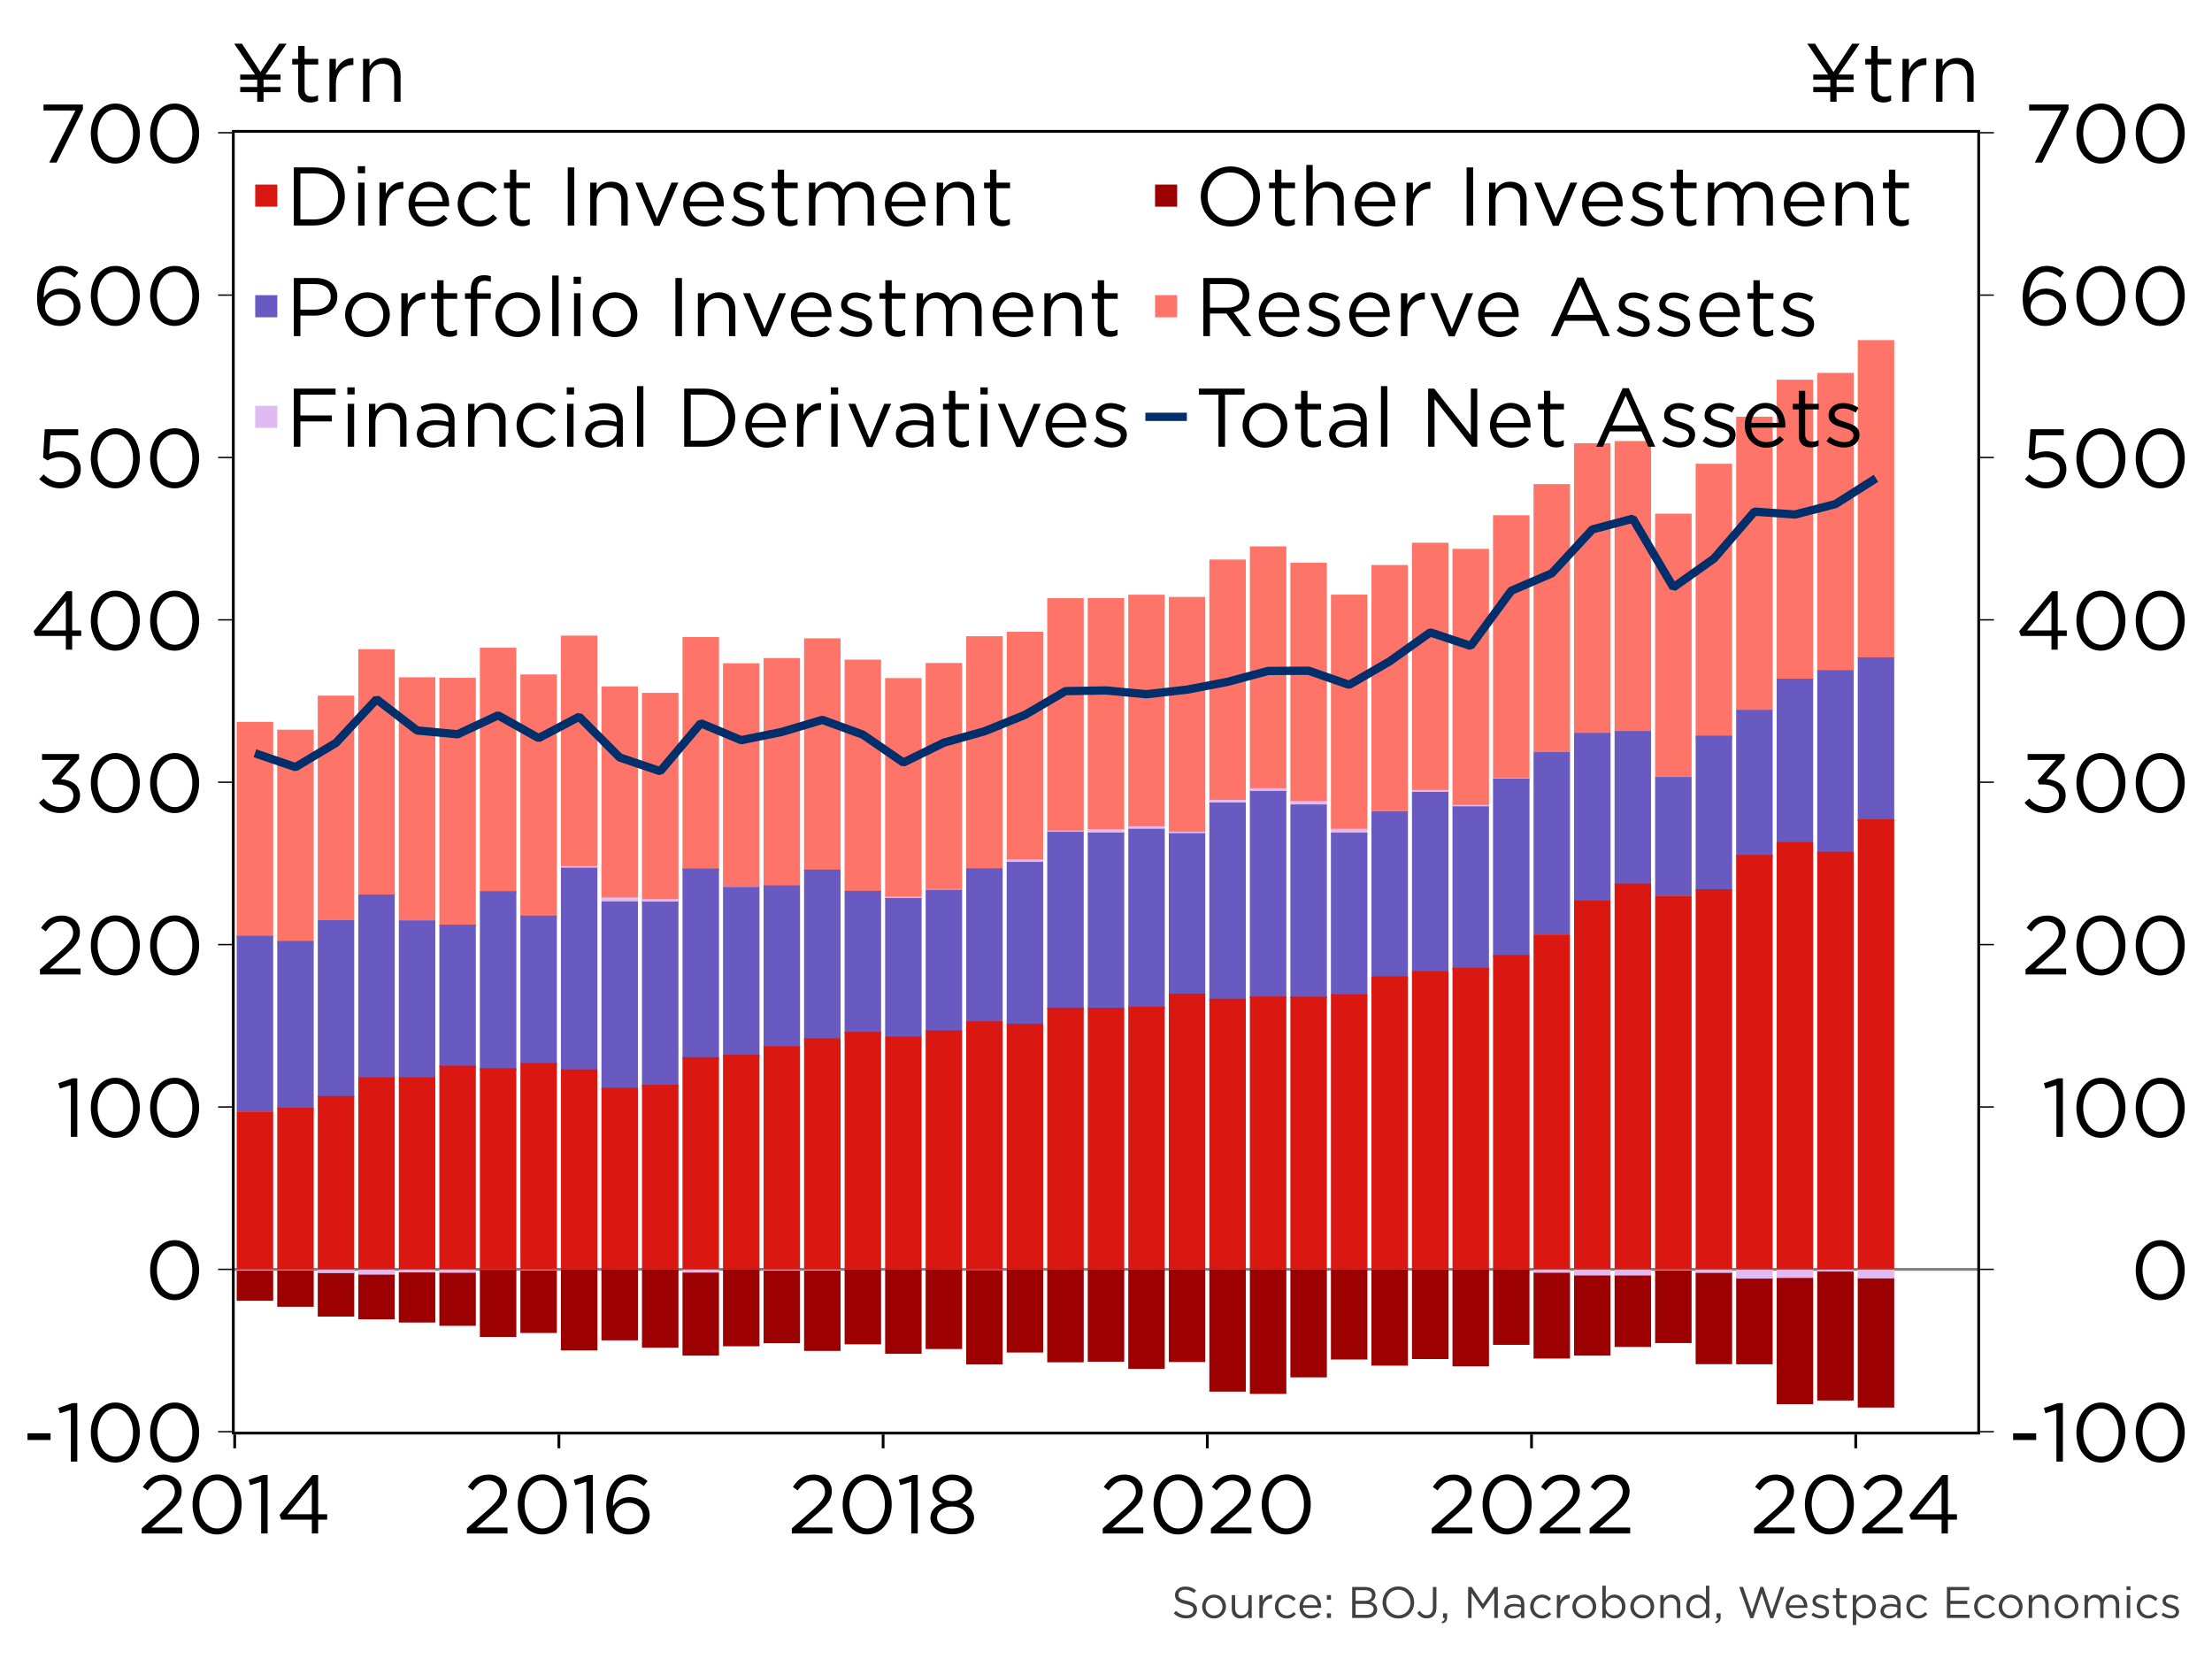
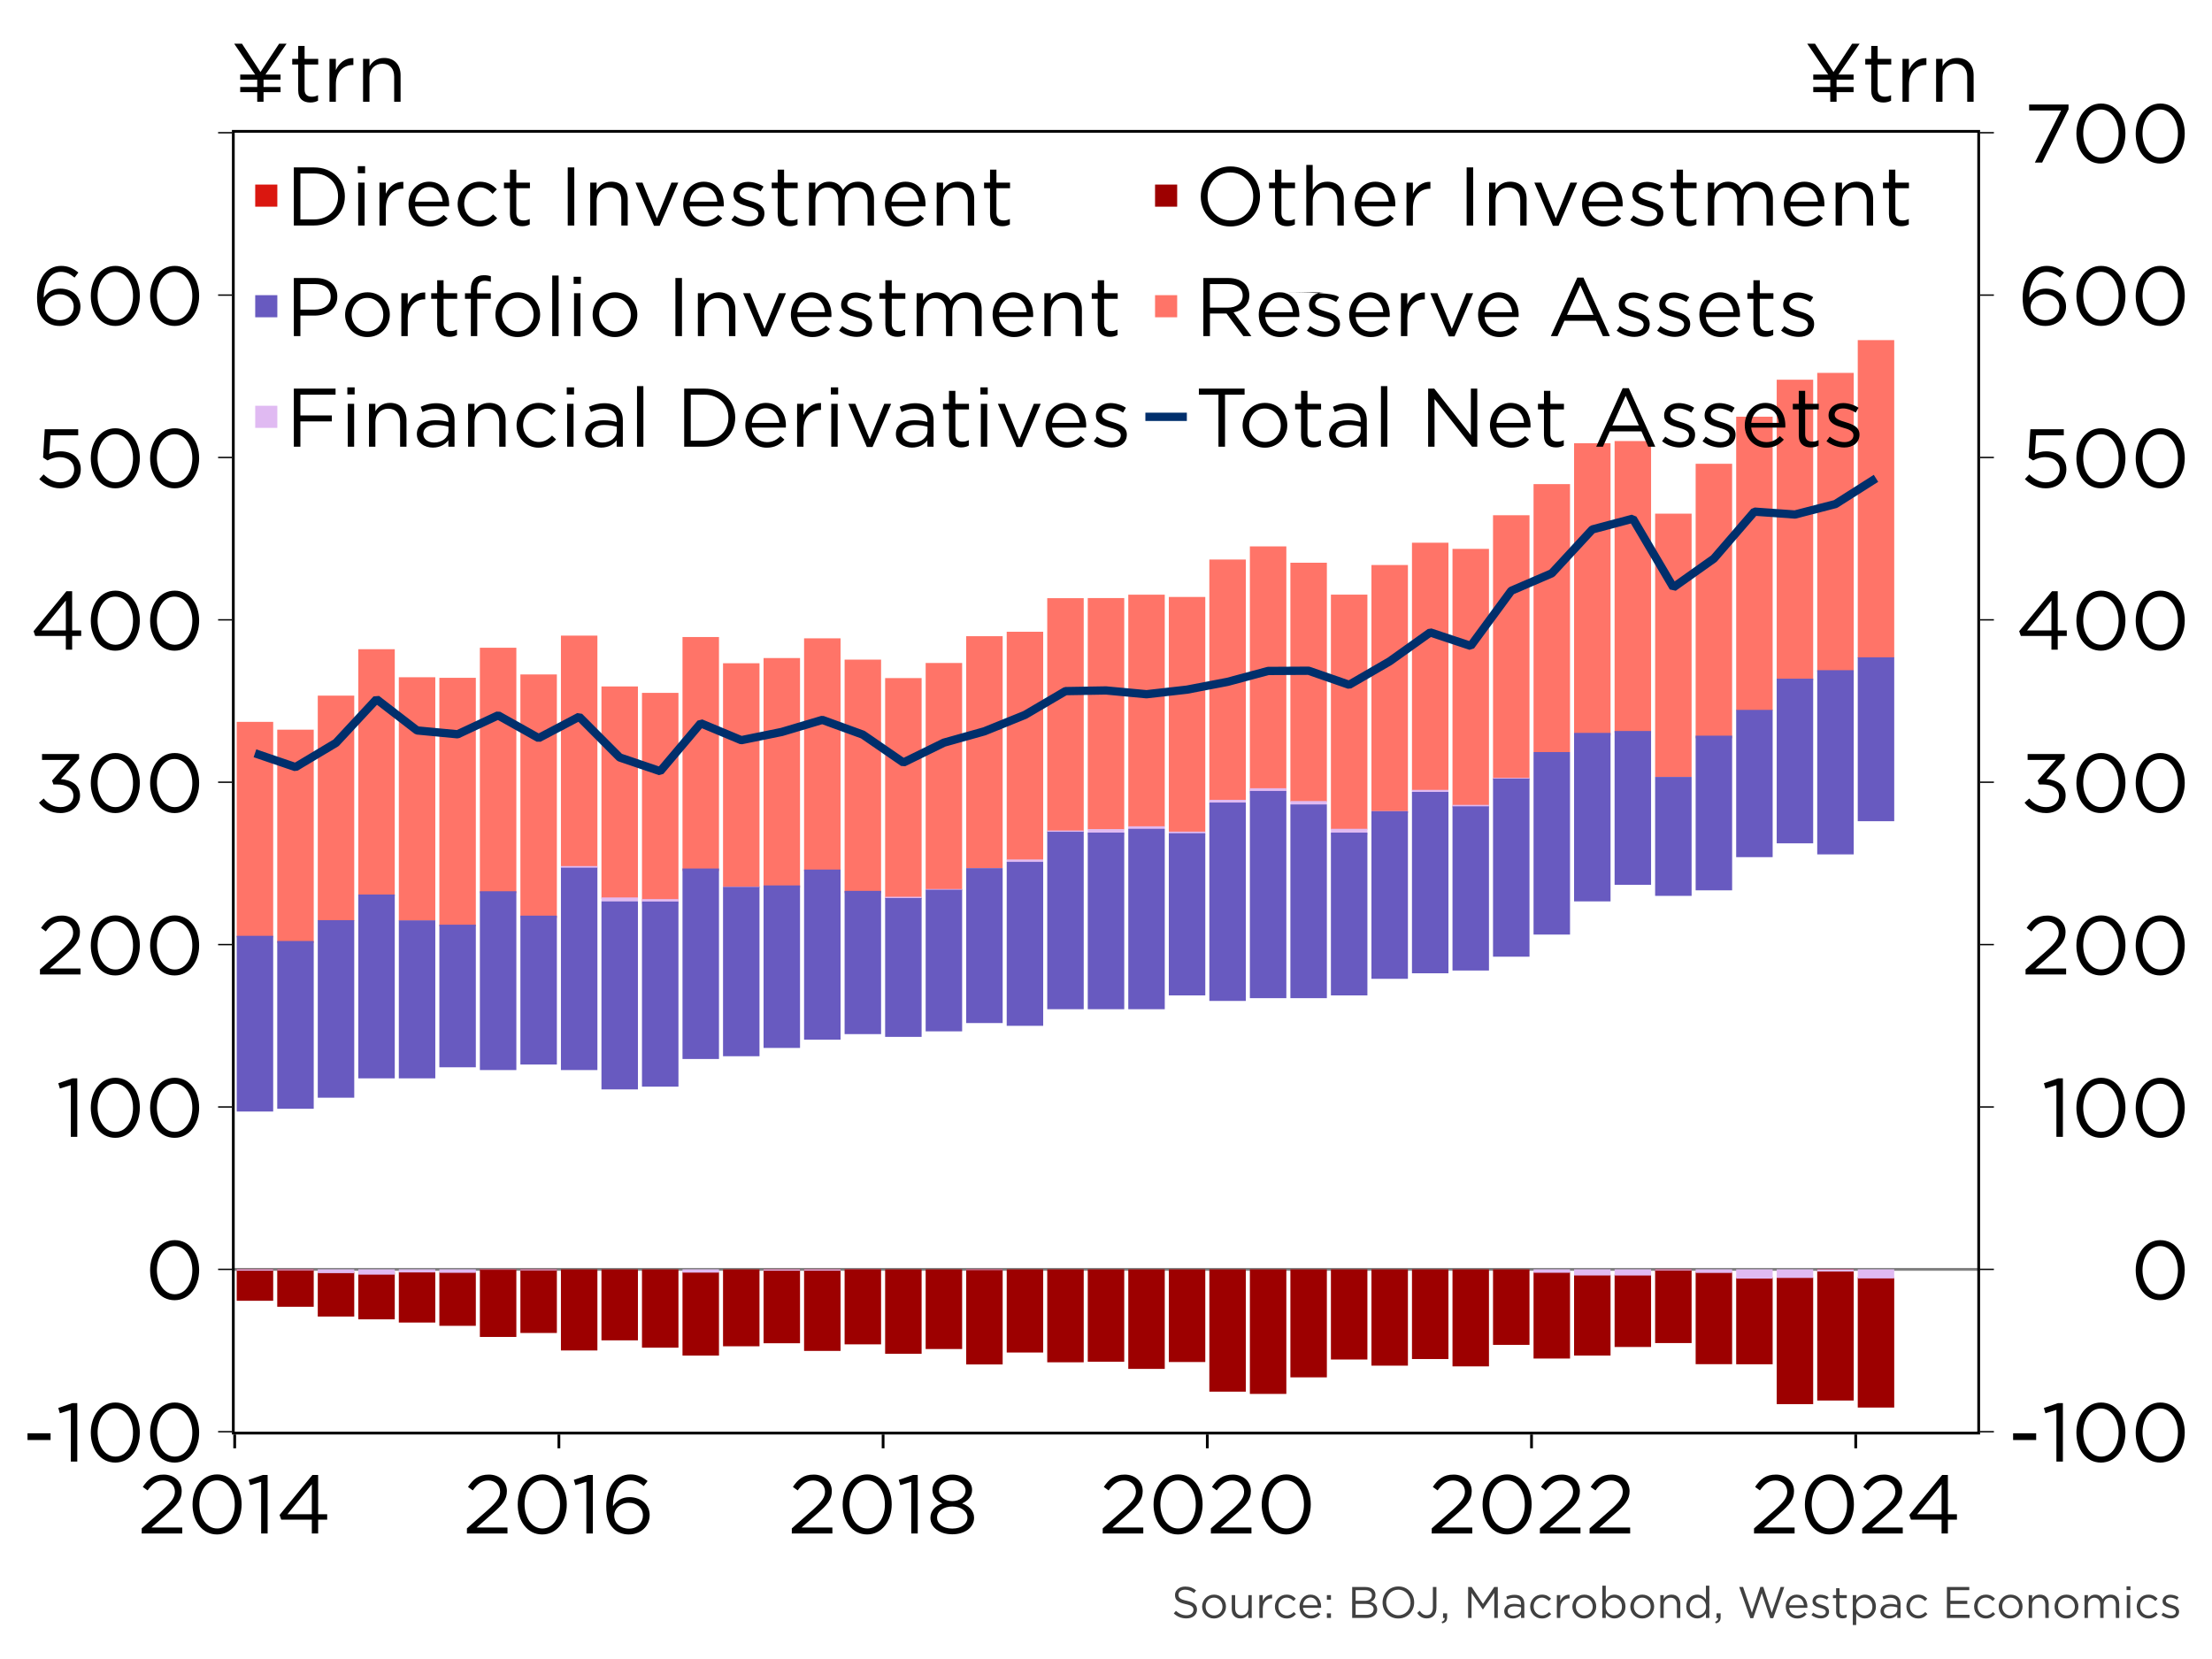
<svg xmlns="http://www.w3.org/2000/svg" version="1.1" baseProfile="basic" width="800" height="600">
  <rect width="100%" height="100%" fill="#333333" stroke="none" />
  <style>
text {
  white-space: pre;
}
</style>
  <clipPath id="C0">
    <rect width="632.24" height="471.8" />
  </clipPath>
  <clipPath id="C1">
    <rect width="632.24" height="471.8" />
  </clipPath>
  <clipPath id="C2">
    <rect width="632.24" height="471.8" />
  </clipPath>
  <clipPath id="C3">
    <rect width="632.24" height="471.8" />
  </clipPath>
  <clipPath id="C4">
    <rect width="600.59" height="116" />
  </clipPath>
  <clipPath id="C5">
    <rect width="2000" height="2000" />
  </clipPath>
  <clipPath id="C6">
    <rect width="784" height="25.2" />
  </clipPath>
  <g>
    <rect width="800" height="600" fill="#ffffff" fill-opacity="0" />
    <g>
      <rect width="800" height="600" fill="#ffffff" />
      <g transform="matrix(1 0 0 1 8 8)">
        <g>
          <g>
            <g transform="matrix(1 0 0 1 75.88 39)">
              <g>
                <rect x="0.5" y="0.5" width="631.24" height="470.8" fill="none" stroke="#ffffff" stroke-opacity="0" />
                <rect x="1" y="1" width="630.24" height="469.8" fill="#ffffff" fill-opacity="0" />
              </g>
            </g>
            <g transform="matrix(1 0 0 1 75.88 39)">
              <g clip-path="url(#C0)">
                <path d="M0 412.075 L632.24 412.075 " fill="none" stroke="#7f7f7f" />
              </g>
            </g>
            <g clip-path="url(#C1)" transform="matrix(1 0 0 1 75.88 39)">
              <g>
                <path d="M1.733 214.071 L14.924 214.071 14.924 292 1.733 292 Z M16.39 216.899 L29.581 216.899 29.581 294 16.39 294 Z M31.046 204.586 L44.237 204.586 44.237 286 31.046 286 Z M45.703 187.798 L58.894 187.798 58.894 277 45.703 277 Z M60.36 197.938 L73.551 197.938 73.551 286 60.36 286 Z M75.017 198.14 L88.208 198.14 88.208 288 75.017 288 Z M89.673 187.268 L102.864 187.268 102.864 276 89.673 276 Z M104.33 196.921 L117.521 196.921 117.521 285 104.33 285 Z M118.987 182.88 L132.178 182.88 132.178 267 118.987 267 Z M133.644 201.263 L146.835 201.263 146.835 278 133.644 278 Z M148.3 203.587 L161.491 203.587 161.491 279 148.3 279 Z M162.957 183.387 L176.148 183.387 176.148 268 162.957 268 Z M177.614 192.873 L190.805 192.873 190.805 274 177.614 274 Z M192.271 190.992 L205.462 190.992 205.462 274 192.271 274 Z M206.927 183.863 L220.118 183.863 220.118 268 206.927 268 Z M221.584 191.565 L234.775 191.565 234.775 276 221.584 276 Z M236.241 198.24 L249.432 198.24 249.432 278 236.241 278 Z M250.897 192.778 L264.089 192.778 264.089 275 250.897 275 Z M265.554 183.09 L278.745 183.09 278.745 267 265.554 267 Z M280.211 181.482 L293.402 181.482 293.402 264 280.211 264 Z M294.868 169.337 L308.059 169.337 308.059 254 294.868 254 Z M309.524 169.297 L322.716 169.297 322.716 253 309.524 253 Z M324.181 168.075 L337.372 168.075 337.372 252 324.181 252 Z M338.838 168.899 L352.029 168.899 352.029 254 338.838 254 Z M353.495 155.364 L366.686 155.364 366.686 243 353.495 243 Z M368.151 150.611 L381.343 150.611 381.343 239 368.151 239 Z M382.808 156.519 L395.999 156.519 395.999 243 382.808 243 Z M397.465 168.059 L410.656 168.059 410.656 253 397.465 253 Z M412.122 157.348 L425.313 157.348 425.313 247 412.122 247 Z M426.778 149.282 L439.969 149.282 439.969 239 426.778 239 Z M441.435 151.508 L454.626 151.508 454.626 245 441.435 245 Z M456.092 139.344 L469.283 139.344 469.283 235 456.092 235 Z M470.749 128.087 L483.94 128.087 483.94 225 470.749 225 Z M485.405 113.298 L498.596 113.298 498.596 219 485.405 219 Z M500.062 112.512 L513.253 112.512 513.253 218 500.062 218 Z M514.719 138.77 L527.91 138.77 527.91 234 514.719 234 Z M529.376 120.733 L542.567 120.733 542.567 220 529.376 220 Z M544.032 103.706 L557.223 103.706 557.223 210 544.032 210 Z M558.689 90.332 L571.88 90.332 571.88 199 558.689 199 Z M573.346 87.859 L586.537 87.859 586.537 196 573.346 196 Z M588.003 76.006 L601.194 76.006 601.194 191 588.003 191 Z" fill-rule="evenodd" fill="#ff7468" />
                <path d="M1.733 423.441 L14.924 423.441 14.924 412 1.733 412 Z M16.39 425.607 L29.581 425.607 29.581 412 16.39 412 Z M31.046 429.153 L44.237 429.153 44.237 413 31.046 413 Z M45.703 430.16 L58.894 430.16 58.894 413 45.703 413 Z M60.36 431.312 L73.551 431.312 73.551 413 60.36 413 Z M75.017 432.501 L88.208 432.501 88.208 413 75.017 413 Z M89.673 436.525 L102.864 436.525 102.864 412 89.673 412 Z M104.33 435.088 L117.521 435.088 117.521 412 104.33 412 Z M118.987 441.414 L132.178 441.414 132.178 412.075 118.987 412.075 Z M133.644 437.754 L146.835 437.754 146.835 412.075 133.644 412.075 Z M148.3 440.407 L161.491 440.407 161.491 412.075 148.3 412.075 Z M162.957 443.267 L176.148 443.267 176.148 413 162.957 413 Z M177.614 439.9 L190.805 439.9 190.805 412.075 177.614 412.075 Z M192.271 438.802 L205.462 438.802 205.462 412 192.271 412 Z M206.927 441.571 L220.118 441.571 220.118 412 206.927 412 Z M221.584 439.203 L234.775 439.203 234.775 412 221.584 412 Z M236.241 442.616 L249.432 442.616 249.432 412.075 236.241 412.075 Z M250.897 440.894 L264.089 440.894 264.089 412.075 250.897 412.075 Z M265.554 446.474 L278.745 446.474 278.745 412 265.554 412 Z M280.211 442.152 L293.402 442.152 293.402 412.075 280.211 412.075 Z M294.868 445.693 L308.059 445.693 308.059 412.075 294.868 412.075 Z M309.524 445.488 L322.716 445.488 322.716 412.075 309.524 412.075 Z M324.181 448.08 L337.372 448.08 337.372 412.075 324.181 412.075 Z M338.838 445.593 L352.029 445.593 352.029 412.075 338.838 412.075 Z M353.495 456.31 L366.686 456.31 366.686 412.075 353.495 412.075 Z M368.151 457.125 L381.343 457.125 381.343 412.075 368.151 412.075 Z M382.808 451.137 L395.999 451.137 395.999 412.075 382.808 412.075 Z M397.465 444.686 L410.656 444.686 410.656 412.075 397.465 412.075 Z M412.122 446.902 L425.313 446.902 425.313 412.075 412.122 412.075 Z M426.778 444.513 L439.969 444.513 439.969 412.075 426.778 412.075 Z M441.435 447.167 L454.626 447.167 454.626 412.075 441.435 412.075 Z M456.092 439.39 L469.283 439.39 469.283 412.075 456.092 412.075 Z M470.749 444.335 L483.94 444.335 483.94 413 470.749 413 Z M485.405 443.261 L498.596 443.261 498.596 414 485.405 414 Z M500.062 440.154 L513.253 440.154 513.253 414 500.062 414 Z M514.719 438.735 L527.91 438.735 527.91 412 514.719 412 Z M529.376 446.371 L542.567 446.371 542.567 413 529.376 413 Z M544.032 446.405 L557.223 446.405 557.223 415 544.032 415 Z M558.689 460.824 L571.88 460.824 571.88 415 558.689 415 Z M573.346 459.517 L586.537 459.517 586.537 412 573.346 412 Z M588.003 462.061 L601.194 462.061 601.194 415 588.003 415 Z" fill-rule="evenodd" fill="#9d0000" />
                <path d="M1.733 412.548 L14.924 412.548 14.924 412.075 1.733 412.075 Z M16.39 412.432 L29.581 412.432 29.581 412.075 16.39 412.075 Z M31.046 413.45 L44.237 413.45 44.237 412.075 31.046 412.075 Z M45.703 413.994 L58.894 413.994 58.894 412.075 45.703 412.075 Z M60.36 413.196 L73.551 413.196 73.551 412.075 60.36 412.075 Z M75.017 413.332 L88.208 413.332 88.208 412.075 75.017 412.075 Z M89.673 412.235 L102.864 412.235 102.864 412.075 89.673 412.075 Z M104.33 412.435 L117.521 412.435 117.521 412.075 104.33 412.075 Z M118.987 266.221 L132.178 266.221 132.178 267 118.987 267 Z M133.644 277.575 L146.835 277.575 146.835 279 133.644 279 Z M148.3 278.173 L161.491 278.173 161.491 280 148.3 280 Z M162.957 413.261 L176.148 413.261 176.148 412.075 162.957 412.075 Z M177.614 273.693 L190.805 273.693 190.805 274 177.614 274 Z M192.271 412.555 L205.462 412.555 205.462 412.075 192.271 412.075 Z M206.927 412.537 L220.118 412.537 220.118 412.075 206.927 412.075 Z M221.584 412.128 L234.775 412.128 234.775 412.075 221.584 412.075 Z M236.241 277.328 L249.432 277.328 249.432 278 236.241 278 Z M250.897 274.535 L264.089 274.535 264.089 275 250.897 275 Z M265.554 412.317 L278.745 412.317 278.745 412.075 265.554 412.075 Z M280.211 263.859 L293.402 263.859 293.402 265 280.211 265 Z M294.868 253.379 L308.059 253.379 308.059 254 294.868 254 Z M309.524 252.892 L322.716 252.892 322.716 255 309.524 255 Z M324.181 251.837 L337.372 251.837 337.372 253 324.181 253 Z M338.838 253.77 L352.029 253.77 352.029 255 338.838 255 Z M353.495 242.267 L366.686 242.267 366.686 244 353.495 244 Z M368.151 238.078 L381.343 238.078 381.343 240 368.151 240 Z M382.808 242.71 L395.999 242.71 395.999 244 382.808 244 Z M397.465 252.749 L410.656 252.749 410.656 255 397.465 255 Z M412.122 246.341 L425.313 246.341 425.313 247 412.122 247 Z M426.778 238.671 L439.969 238.671 439.969 240 426.778 240 Z M441.435 244.099 L454.626 244.099 454.626 245 441.435 245 Z M456.092 234.332 L469.283 234.332 469.283 235 456.092 235 Z M470.749 413.32 L483.94 413.32 483.94 412.075 470.749 412.075 Z M485.405 414.295 L498.596 414.295 498.596 412.075 485.405 412.075 Z M500.062 414.305 L513.253 414.305 513.253 412.075 500.062 412.075 Z M514.719 412.466 L527.91 412.466 527.91 412.075 514.719 412.075 Z M529.376 413.372 L542.567 413.372 542.567 412.075 529.376 412.075 Z M544.032 415.425 L557.223 415.425 557.223 412.075 544.032 412.075 Z M558.689 415.186 L571.88 415.186 571.88 412.075 558.689 412.075 Z M573.346 412.879 L586.537 412.879 586.537 412.075 573.346 412.075 Z M588.003 415.364 L601.194 415.364 601.194 412.075 588.003 412.075 Z" fill-rule="evenodd" fill="#e0baf2" />
                <path d="M1.733 291.451 L14.924 291.451 14.924 355 1.733 355 Z M16.39 293.317 L29.581 293.317 29.581 354 16.39 354 Z M31.046 285.789 L44.237 285.789 44.237 350 31.046 350 Z M45.703 276.519 L58.894 276.519 58.894 343 45.703 343 Z M60.36 285.864 L73.551 285.864 73.551 343 60.36 343 Z M75.017 287.43 L88.208 287.43 88.208 339 75.017 339 Z M89.673 275.329 L102.864 275.329 102.864 340 89.673 340 Z M104.33 284.158 L117.521 284.158 117.521 338 104.33 338 Z M118.987 266.806 L132.178 266.806 132.178 340 118.987 340 Z M133.644 278.986 L146.835 278.986 146.835 347 133.644 347 Z M148.3 279.057 L161.491 279.057 161.491 346 148.3 346 Z M162.957 267.106 L176.148 267.106 176.148 336 162.957 336 Z M177.614 273.773 L190.805 273.773 190.805 335 177.614 335 Z M192.271 273.222 L205.462 273.222 205.462 332 192.271 332 Z M206.927 267.488 L220.118 267.488 220.118 329 206.927 329 Z M221.584 275.193 L234.775 275.193 234.775 327 221.584 327 Z M236.241 277.789 L249.432 277.789 249.432 328 236.241 328 Z M250.897 274.782 L264.089 274.782 264.089 326 250.897 326 Z M265.554 266.972 L278.745 266.972 278.745 323 265.554 323 Z M280.211 264.704 L293.402 264.704 293.402 324 280.211 324 Z M294.868 253.819 L308.059 253.819 308.059 318 294.868 318 Z M309.524 254.117 L322.716 254.117 322.716 318 309.524 318 Z M324.181 252.751 L337.372 252.751 337.372 318 324.181 318 Z M338.838 254.355 L352.029 254.355 352.029 313 338.838 313 Z M353.495 243.253 L366.686 243.253 366.686 315 353.495 315 Z M368.151 239.061 L381.343 239.061 381.343 314 368.151 314 Z M382.808 243.931 L395.999 243.931 395.999 314 382.808 314 Z M397.465 254.128 L410.656 254.128 410.656 313 397.465 313 Z M412.122 246.386 L425.313 246.386 425.313 307 412.122 307 Z M426.778 239.4 L439.969 239.4 439.969 305 426.778 305 Z M441.435 244.626 L454.626 244.626 454.626 304 441.435 304 Z M456.092 234.587 L469.283 234.587 469.283 299 456.092 299 Z M470.749 224.993 L483.94 224.993 483.94 291 470.749 291 Z M485.405 218.057 L498.596 218.057 498.596 279 485.405 279 Z M500.062 217.372 L513.253 217.372 513.253 273 500.062 273 Z M514.719 233.986 L527.91 233.986 527.91 277 514.719 277 Z M529.376 219.057 L542.567 219.057 542.567 275 529.376 275 Z M544.032 209.738 L557.223 209.738 557.223 263 544.032 263 Z M558.689 198.449 L571.88 198.449 571.88 258 558.689 258 Z M573.346 195.381 L586.537 195.381 586.537 262 573.346 262 Z M588.003 190.727 L601.194 190.727 601.194 250 588.003 250 Z" fill-rule="evenodd" fill="#685ac0" />
-                 <path d="M1.733 354.984 L14.924 354.984 14.924 412.075 1.733 412.075 Z M16.39 353.63 L29.581 353.63 29.581 412.075 16.39 412.075 Z M31.046 349.42 L44.237 349.42 44.237 412.075 31.046 412.075 Z M45.703 342.622 L58.894 342.622 58.894 412.075 45.703 412.075 Z M60.36 342.657 L73.551 342.657 73.551 412.075 60.36 412.075 Z M75.017 338.419 L88.208 338.419 88.208 412.075 75.017 412.075 Z M89.673 339.381 L102.864 339.381 102.864 412.075 89.673 412.075 Z M104.33 337.446 L117.521 337.446 117.521 412.075 104.33 412.075 Z M118.987 339.766 L132.178 339.766 132.178 412.075 118.987 412.075 Z M133.644 346.367 L146.835 346.367 146.835 412.075 133.644 412.075 Z M148.3 345.346 L161.491 345.346 161.491 412.075 148.3 412.075 Z M162.957 335.349 L176.148 335.349 176.148 412.075 162.957 412.075 Z M177.614 334.479 L190.805 334.479 190.805 412.075 177.614 412.075 Z M192.271 331.359 L205.462 331.359 205.462 412.075 192.271 412.075 Z M206.927 328.553 L220.118 328.553 220.118 412.075 206.927 412.075 Z M221.584 326.21 L234.775 326.21 234.775 412.075 221.584 412.075 Z M236.241 327.841 L249.432 327.841 249.432 412.075 236.241 412.075 Z M250.897 325.694 L264.089 325.694 264.089 412.075 250.897 412.075 Z M265.554 322.366 L278.745 322.366 278.745 412.075 265.554 412.075 Z M280.211 323.283 L293.402 323.283 293.402 412.075 280.211 412.075 Z M294.868 317.449 L308.059 317.449 308.059 412.075 294.868 412.075 Z M309.524 317.502 L322.716 317.502 322.716 412.075 309.524 412.075 Z M324.181 317.096 L337.372 317.096 337.372 412.075 324.181 412.075 Z M338.838 312.337 L352.029 312.337 352.029 412.075 338.838 412.075 Z M353.495 314.189 L366.686 314.189 366.686 412.075 353.495 412.075 Z M368.151 313.385 L381.343 313.385 381.343 412.075 368.151 412.075 Z M382.808 313.445 L395.999 313.445 395.999 412.075 382.808 412.075 Z M397.465 312.589 L410.656 312.589 410.656 412.075 397.465 412.075 Z M412.122 306.112 L425.313 306.112 425.313 412.075 412.122 412.075 Z M426.778 304.219 L439.969 304.219 439.969 412.075 426.778 412.075 Z M441.435 303.034 L454.626 303.034 454.626 412.075 441.435 412.075 Z M456.092 298.423 L469.283 298.423 469.283 412.075 456.092 412.075 Z M470.749 290.967 L483.94 290.967 483.94 412.075 470.749 412.075 Z M485.405 278.718 L498.596 278.718 498.596 412.075 485.405 412.075 Z M500.062 272.543 L513.253 272.543 513.253 412.075 500.062 412.075 Z M514.719 276.936 L527.91 276.936 527.91 412.075 514.719 412.075 Z M529.376 274.601 L542.567 274.601 542.567 412.075 529.376 412.075 Z M544.032 262.203 L557.223 262.203 557.223 412.075 544.032 412.075 Z M558.689 257.571 L571.88 257.571 571.88 412.075 558.689 412.075 Z M573.346 261.049 L586.537 261.049 586.537 412.075 573.346 412.075 Z M588.003 249.281 L601.194 249.281 601.194 412.075 588.003 412.075 Z" fill-rule="evenodd" fill="#da1710" />
              </g>
            </g>
            <g clip-path="url(#C2)" transform="matrix(1 0 0 1 75.88 39)">
              <path d="M594.598 125.992 L594.598 125.992 579.941 135.3 565.285 139.082 550.628 138.036 535.971 155.029 521.314 165.43 506.658 140.591 492.001 144.484 477.344 160.346 462.687 166.658 448.031 186.601 433.374 181.72 418.717 192.175 404.06 200.67 389.404 195.581 374.747 195.661 360.09 199.599 345.433 202.418 330.777 204.08 316.12 202.71 301.463 202.955 286.807 211.559 272.15 217.489 257.493 221.598 242.836 228.781 228.18 218.692 213.523 213.359 198.866 217.718 184.209 220.698 169.553 214.579 154.896 231.919 140.239 226.943 125.582 212.219 110.926 219.933 96.269 211.719 81.612 218.566 66.955 217.175 52.299 205.883 37.642 221.664 22.985 230.431 8.328 225.437 " fill="none" stroke="#002f6c" stroke-width="3" stroke-miterlimit="0.5" />
            </g>
            <g transform="matrix(1 0 0 1 75.88 0)">
              <path d="M0.81 7.8 L3.63 7.8 10.32 18.06 17.07 7.8 19.77 7.8 12.12 18.96 17.58 18.96 17.58 20.82 11.43 20.82 11.43 23.46 17.58 23.46 17.58 25.32 11.43 25.32 11.43 28.8 9.15 28.8 9.15 25.32 3 25.32 3 23.46 9.15 23.46 9.15 20.82 3 20.82 3 18.96 8.4 18.96 0.81 7.8 Z M23.97 8.61 L26.28 8.61 26.28 13.29 31.2 13.29 31.2 15.33 26.28 15.33 26.28 24.39 C26.28 26.28 27.33 26.97 28.89 26.97 29.67 26.97 30.33 26.82 31.14 26.43 L31.14 28.41 C30.33 28.83 29.46 29.07 28.35 29.07 25.86 29.07 23.97 27.84 23.97 24.69 L23.97 15.33 21.81 15.33 21.81 13.29 23.97 13.29 23.97 8.61 Z M43.92 13.02 L43.92 15.51 43.74 15.51 C40.35 15.51 37.59 17.94 37.59 22.62 L37.59 28.8 35.28 28.8 35.28 13.29 37.59 13.29 37.59 17.34 C38.73 14.76 40.98 12.9 43.92 13.02 Z M55.05 12.96 C58.8 12.96 60.99 15.48 60.99 19.17 L60.99 28.8 58.68 28.8 58.68 19.74 C58.68 16.86 57.12 15.06 54.39 15.06 51.72 15.06 49.74 17.01 49.74 19.92 L49.74 28.8 47.43 28.8 47.43 13.29 49.74 13.29 49.74 15.99 C50.76 14.31 52.38 12.96 55.05 12.96 Z" />
            </g>
            <g transform="matrix(1 0 0 1 644.79 0)">
              <path d="M0.81 7.8 L3.63 7.8 10.32 18.06 17.07 7.8 19.77 7.8 12.12 18.96 17.58 18.96 17.58 20.82 11.43 20.82 11.43 23.46 17.58 23.46 17.58 25.32 11.43 25.32 11.43 28.8 9.15 28.8 9.15 25.32 3 25.32 3 23.46 9.15 23.46 9.15 20.82 3 20.82 3 18.96 8.4 18.96 0.81 7.8 Z M23.97 8.61 L26.28 8.61 26.28 13.29 31.2 13.29 31.2 15.33 26.28 15.33 26.28 24.39 C26.28 26.28 27.33 26.97 28.89 26.97 29.67 26.97 30.33 26.82 31.14 26.43 L31.14 28.41 C30.33 28.83 29.46 29.07 28.35 29.07 25.86 29.07 23.97 27.84 23.97 24.69 L23.97 15.33 21.81 15.33 21.81 13.29 23.97 13.29 23.97 8.61 Z M43.92 13.02 L43.92 15.51 43.74 15.51 C40.35 15.51 37.59 17.94 37.59 22.62 L37.59 28.8 35.28 28.8 35.28 13.29 37.59 13.29 37.59 17.34 C38.73 14.76 40.98 12.9 43.92 13.02 Z M55.05 12.96 C58.8 12.96 60.99 15.48 60.99 19.17 L60.99 28.8 58.68 28.8 58.68 19.74 C58.68 16.86 57.12 15.06 54.39 15.06 51.72 15.06 49.74 17.01 49.74 19.92 L49.74 28.8 47.43 28.8 47.43 13.29 49.74 13.29 49.74 15.99 C50.76 14.31 52.38 12.96 55.05 12.96 Z" />
            </g>
            <g transform="matrix(1 0 0 1 75.88 39)">
              <rect x="0.5" y="0.5" width="631.24" height="470.8" fill="none" stroke="#000000" />
            </g>
            <g transform="matrix(1 0 0 1 75.88 39)">
              <g clip-path="url(#C3)">
                <g clip-path="url(#C4)" transform="matrix(1 0 0 1 7.421 5.75)">
                  <g>
                    <rect width="600.59" height="116" fill="#bfc4bf" fill-opacity="0" />
                    <g transform="matrix(1 0 0 1 -2 -2)">
                      <g>
                        <g transform="matrix(1 0 0 1 2 2)">
                          <g>
                            <g transform="matrix(1 0 0 1 1 14)">
                              <rect width="8" height="8" fill="#da1710" />
                            </g>
                            <g transform="matrix(1 0 0 1 9 0)">
                              <g transform="matrix(1 0 0 1 3 0)">
                                <path d="M5.34 9.99 L5.34 26.61 10.26 26.61 C15.57 26.61 18.96 23.01 18.96 18.36 L18.96 18.3 C18.96 13.65 15.57 9.99 10.26 9.99 L5.34 9.99 Z M2.97 7.8 L10.26 7.8 C16.86 7.8 21.42 12.33 21.42 18.24 L21.42 18.3 C21.42 24.21 16.86 28.8 10.26 28.8 L2.97 28.8 2.97 7.8 Z M26.25 13.29 L28.56 13.29 28.56 28.8 26.25 28.8 26.25 13.29 Z M26.1 7.35 L28.74 7.35 28.74 9.9 26.1 9.9 26.1 7.35 Z M42.57 13.02 L42.57 15.51 42.39 15.51 C39 15.51 36.24 17.94 36.24 22.62 L36.24 28.8 33.93 28.8 33.93 13.29 36.24 13.29 36.24 17.34 C37.38 14.76 39.63 12.9 42.57 13.02 Z M51.84 14.91 C49.14 14.91 47.1 17.16 46.8 20.19 L56.79 20.19 C56.55 17.37 54.93 14.91 51.84 14.91 Z M51.9 12.96 C56.49 12.96 59.13 16.62 59.13 21.15 59.13 21.45 59.13 21.63 59.1 21.9 L46.8 21.9 C47.13 25.26 49.5 27.15 52.26 27.15 54.39 27.15 55.89 26.28 57.15 24.96 L58.59 26.25 C57.03 27.99 55.14 29.16 52.2 29.16 47.94 29.16 44.46 25.89 44.46 21.09 L44.46 21.03 C44.46 16.56 47.61 12.96 51.9 12.96 Z M70.17 12.96 C73.11 12.96 74.94 14.19 76.38 15.72 L74.85 17.34 C73.62 16.05 72.24 15 70.14 15 66.99 15 64.59 17.67 64.59 21 L64.59 21.06 C64.59 24.42 67.05 27.09 70.29 27.09 72.27 27.09 73.8 26.1 75.03 24.78 L76.5 26.16 C74.94 27.9 73.08 29.16 70.17 29.16 65.64 29.16 62.22 25.47 62.22 21.12 L62.22 21.06 C62.22 16.68 65.64 12.96 70.17 12.96 Z M81.12 8.61 L83.43 8.61 83.43 13.29 88.35 13.29 88.35 15.33 83.43 15.33 83.43 24.39 C83.43 26.28 84.48 26.97 86.04 26.97 86.82 26.97 87.48 26.82 88.29 26.43 L88.29 28.41 C87.48 28.83 86.61 29.07 85.5 29.07 83.01 29.07 81.12 27.84 81.12 24.69 L81.12 15.33 78.96 15.33 78.96 13.29 81.12 13.29 81.12 8.61 Z M102.03 7.8 L104.4 7.8 104.4 28.8 102.03 28.8 102.03 7.8 Z M117.78 12.96 C121.53 12.96 123.72 15.48 123.72 19.17 L123.72 28.8 121.41 28.8 121.41 19.74 C121.41 16.86 119.85 15.06 117.12 15.06 114.45 15.06 112.47 17.01 112.47 19.92 L112.47 28.8 110.16 28.8 110.16 13.29 112.47 13.29 112.47 15.99 C113.49 14.31 115.11 12.96 117.78 12.96 Z M126.51 13.29 L129.06 13.29 134.28 26.16 139.53 13.29 142.02 13.29 135.27 28.92 133.23 28.92 126.51 13.29 Z M151.17 14.91 C148.47 14.91 146.43 17.16 146.13 20.19 L156.12 20.19 C155.88 17.37 154.26 14.91 151.17 14.91 Z M151.23 12.96 C155.82 12.96 158.46 16.62 158.46 21.15 158.46 21.45 158.46 21.63 158.43 21.9 L146.13 21.9 C146.46 25.26 148.83 27.15 151.59 27.15 153.72 27.15 155.22 26.28 156.48 24.96 L157.92 26.25 C156.36 27.99 154.47 29.16 151.53 29.16 147.27 29.16 143.79 25.89 143.79 21.09 L143.79 21.03 C143.79 16.56 146.94 12.96 151.23 12.96 Z M167.25 13.02 C169.14 13.02 171.24 13.68 172.83 14.73 L171.78 16.47 C170.34 15.54 168.69 14.97 167.19 14.97 165.36 14.97 164.19 15.93 164.19 17.22 L164.19 17.28 C164.19 18.75 166.11 19.32 168.18 19.95 170.58 20.67 173.16 21.6 173.16 24.39 L173.16 24.45 C173.16 27.39 170.73 29.1 167.64 29.1 165.42 29.1 162.96 28.23 161.22 26.82 L162.39 25.17 C164.07 26.43 165.93 27.15 167.76 27.15 169.62 27.15 170.97 26.19 170.97 24.69 L170.97 24.63 C170.97 23.07 169.14 22.47 167.1 21.9 164.67 21.21 161.97 20.37 161.97 17.52 L161.97 17.46 C161.97 14.79 164.19 13.02 167.25 13.02 Z M177.96 8.61 L180.27 8.61 180.27 13.29 185.19 13.29 185.19 15.33 180.27 15.33 180.27 24.39 C180.27 26.28 181.32 26.97 182.88 26.97 183.66 26.97 184.32 26.82 185.13 26.43 L185.13 28.41 C184.32 28.83 183.45 29.07 182.34 29.07 179.85 29.07 177.96 27.84 177.96 24.69 L177.96 15.33 175.8 15.33 175.8 13.29 177.96 13.29 177.96 8.61 Z M196.59 12.96 C199.11 12.96 200.73 14.31 201.57 16.05 202.68 14.34 204.33 12.96 207.03 12.96 210.6 12.96 212.79 15.36 212.79 19.2 L212.79 28.8 210.48 28.8 210.48 19.74 C210.48 16.74 208.98 15.06 206.46 15.06 204.12 15.06 202.17 16.8 202.17 19.86 L202.17 28.8 199.89 28.8 199.89 19.68 C199.89 16.77 198.36 15.06 195.9 15.06 193.44 15.06 191.58 17.1 191.58 19.95 L191.58 28.8 189.27 28.8 189.27 13.29 191.58 13.29 191.58 15.9 C192.6 14.37 193.98 12.96 196.59 12.96 Z M224.13 14.91 C221.43 14.91 219.39 17.16 219.09 20.19 L229.08 20.19 C228.84 17.37 227.22 14.91 224.13 14.91 Z M224.19 12.96 C228.78 12.96 231.42 16.62 231.42 21.15 231.42 21.45 231.42 21.63 231.39 21.9 L219.09 21.9 C219.42 25.26 221.79 27.15 224.55 27.15 226.68 27.15 228.18 26.28 229.44 24.96 L230.88 26.25 C229.32 27.99 227.43 29.16 224.49 29.16 220.23 29.16 216.75 25.89 216.75 21.09 L216.75 21.03 C216.75 16.56 219.9 12.96 224.19 12.96 Z M243.09 12.96 C246.84 12.96 249.03 15.48 249.03 19.17 L249.03 28.8 246.72 28.8 246.72 19.74 C246.72 16.86 245.16 15.06 242.43 15.06 239.76 15.06 237.78 17.01 237.78 19.92 L237.78 28.8 235.47 28.8 235.47 13.29 237.78 13.29 237.78 15.99 C238.8 14.31 240.42 12.96 243.09 12.96 Z M254.76 8.61 L257.07 8.61 257.07 13.29 261.99 13.29 261.99 15.33 257.07 15.33 257.07 24.39 C257.07 26.28 258.12 26.97 259.68 26.97 260.46 26.97 261.12 26.82 261.93 26.43 L261.93 28.41 C261.12 28.83 260.25 29.07 259.14 29.07 256.65 29.07 254.76 27.84 254.76 24.69 L254.76 15.33 252.6 15.33 252.6 13.29 254.76 13.29 254.76 8.61 Z" />
                              </g>
                            </g>
                          </g>
                        </g>
                        <g transform="matrix(1 0 0 1 2 42)">
                          <g>
                            <g transform="matrix(1 0 0 1 1 14)">
                              <rect width="8" height="8" fill="#685ac0" />
                            </g>
                            <g transform="matrix(1 0 0 1 9 0)">
                              <g transform="matrix(1 0 0 1 3 0)">
                                <path d="M5.34 9.99 L5.34 19.23 10.53 19.23 C14.01 19.23 16.29 17.37 16.29 14.61 L16.29 14.55 C16.29 11.55 14.04 9.99 10.65 9.99 L5.34 9.99 Z M2.97 7.8 L10.83 7.8 C15.57 7.8 18.69 10.32 18.69 14.46 L18.69 14.52 C18.69 19.05 14.91 21.39 10.44 21.39 L5.34 21.39 5.34 28.8 2.97 28.8 2.97 7.8 Z M29.55 15 C26.19 15 23.88 17.73 23.88 21 L23.88 21.06 C23.88 24.39 26.34 27.09 29.61 27.09 32.97 27.09 35.31 24.39 35.31 21.12 L35.31 21.06 C35.31 17.73 32.82 15 29.55 15 Z M29.61 12.96 C34.26 12.96 37.68 16.62 37.68 21 L37.68 21.06 C37.68 25.44 34.23 29.16 29.55 29.16 24.9 29.16 21.51 25.5 21.51 21.12 L21.51 21.06 C21.51 16.68 24.93 12.96 29.61 12.96 Z M50.49 13.02 L50.49 15.51 50.31 15.51 C46.92 15.51 44.16 17.94 44.16 22.62 L44.16 28.8 41.85 28.8 41.85 13.29 44.16 13.29 44.16 17.34 C45.3 14.76 47.55 12.9 50.49 13.02 Z M54.81 8.61 L57.12 8.61 57.12 13.29 62.04 13.29 62.04 15.33 57.12 15.33 57.12 24.39 C57.12 26.28 58.17 26.97 59.73 26.97 60.51 26.97 61.17 26.82 61.98 26.43 L61.98 28.41 C61.17 28.83 60.3 29.07 59.19 29.07 56.7 29.07 54.81 27.84 54.81 24.69 L54.81 15.33 52.65 15.33 52.65 13.29 54.81 13.29 54.81 8.61 Z M71.67 6.78 C72.75 6.78 73.47 6.9 74.22 7.17 L74.22 9.18 C73.38 8.94 72.75 8.79 71.97 8.79 70.17 8.79 69.27 9.87 69.27 12.09 L69.27 13.35 74.19 13.35 74.19 15.33 69.3 15.33 69.3 28.8 66.99 28.8 66.99 15.33 64.86 15.33 64.86 13.32 66.99 13.32 66.99 11.97 C66.99 10.2 67.47 8.85 68.34 7.98 69.12 7.2 70.26 6.78 71.67 6.78 Z M83.91 15 C80.55 15 78.24 17.73 78.24 21 L78.24 21.06 C78.24 24.39 80.7 27.09 83.97 27.09 87.33 27.09 89.67 24.39 89.67 21.12 L89.67 21.06 C89.67 17.73 87.18 15 83.91 15 Z M83.97 12.96 C88.62 12.96 92.04 16.62 92.04 21 L92.04 21.06 C92.04 25.44 88.59 29.16 83.91 29.16 79.26 29.16 75.87 25.5 75.87 21.12 L75.87 21.06 C75.87 16.68 79.29 12.96 83.97 12.96 Z M96.42 6.9 L98.73 6.9 98.73 28.8 96.42 28.8 96.42 6.9 Z M104.31 13.29 L106.62 13.29 106.62 28.8 104.31 28.8 104.31 13.29 Z M104.16 7.35 L106.8 7.35 106.8 9.9 104.16 9.9 104.16 7.35 Z M119.07 15 C115.71 15 113.4 17.73 113.4 21 L113.4 21.06 C113.4 24.39 115.86 27.09 119.13 27.09 122.49 27.09 124.83 24.39 124.83 21.12 L124.83 21.06 C124.83 17.73 122.34 15 119.07 15 Z M119.13 12.96 C123.78 12.96 127.2 16.62 127.2 21 L127.2 21.06 C127.2 25.44 123.75 29.16 119.07 29.16 114.42 29.16 111.03 25.5 111.03 21.12 L111.03 21.06 C111.03 16.68 114.45 12.96 119.13 12.96 Z M140.97 7.8 L143.34 7.8 143.34 28.8 140.97 28.8 140.97 7.8 Z M156.72 12.96 C160.47 12.96 162.66 15.48 162.66 19.17 L162.66 28.8 160.35 28.8 160.35 19.74 C160.35 16.86 158.79 15.06 156.06 15.06 153.39 15.06 151.41 17.01 151.41 19.92 L151.41 28.8 149.1 28.8 149.1 13.29 151.41 13.29 151.41 15.99 C152.43 14.31 154.05 12.96 156.72 12.96 Z M165.45 13.29 L168 13.29 173.22 26.16 178.47 13.29 180.96 13.29 174.21 28.92 172.17 28.92 165.45 13.29 Z M190.11 14.91 C187.41 14.91 185.37 17.16 185.07 20.19 L195.06 20.19 C194.82 17.37 193.2 14.91 190.11 14.91 Z M190.17 12.96 C194.76 12.96 197.4 16.62 197.4 21.15 197.4 21.45 197.4 21.63 197.37 21.9 L185.07 21.9 C185.4 25.26 187.77 27.15 190.53 27.15 192.66 27.15 194.16 26.28 195.42 24.96 L196.86 26.25 C195.3 27.99 193.41 29.16 190.47 29.16 186.21 29.16 182.73 25.89 182.73 21.09 L182.73 21.03 C182.73 16.56 185.88 12.96 190.17 12.96 Z M206.19 13.02 C208.08 13.02 210.18 13.68 211.77 14.73 L210.72 16.47 C209.28 15.54 207.63 14.97 206.13 14.97 204.3 14.97 203.13 15.93 203.13 17.22 L203.13 17.28 C203.13 18.75 205.05 19.32 207.12 19.95 209.52 20.67 212.1 21.6 212.1 24.39 L212.1 24.45 C212.1 27.39 209.67 29.1 206.58 29.1 204.36 29.1 201.9 28.23 200.16 26.82 L201.33 25.17 C203.01 26.43 204.87 27.15 206.7 27.15 208.56 27.15 209.91 26.19 209.91 24.69 L209.91 24.63 C209.91 23.07 208.08 22.47 206.04 21.9 203.61 21.21 200.91 20.37 200.91 17.52 L200.91 17.46 C200.91 14.79 203.13 13.02 206.19 13.02 Z M216.9 8.61 L219.21 8.61 219.21 13.29 224.13 13.29 224.13 15.33 219.21 15.33 219.21 24.39 C219.21 26.28 220.26 26.97 221.82 26.97 222.6 26.97 223.26 26.82 224.07 26.43 L224.07 28.41 C223.26 28.83 222.39 29.07 221.28 29.07 218.79 29.07 216.9 27.84 216.9 24.69 L216.9 15.33 214.74 15.33 214.74 13.29 216.9 13.29 216.9 8.61 Z M235.53 12.96 C238.05 12.96 239.67 14.31 240.51 16.05 241.62 14.34 243.27 12.96 245.97 12.96 249.54 12.96 251.73 15.36 251.73 19.2 L251.73 28.8 249.42 28.8 249.42 19.74 C249.42 16.74 247.92 15.06 245.4 15.06 243.06 15.06 241.11 16.8 241.11 19.86 L241.11 28.8 238.83 28.8 238.83 19.68 C238.83 16.77 237.3 15.06 234.84 15.06 232.38 15.06 230.52 17.1 230.52 19.95 L230.52 28.8 228.21 28.8 228.21 13.29 230.52 13.29 230.52 15.9 C231.54 14.37 232.92 12.96 235.53 12.96 Z M263.07 14.91 C260.37 14.91 258.33 17.16 258.03 20.19 L268.02 20.19 C267.78 17.37 266.16 14.91 263.07 14.91 Z M263.13 12.96 C267.72 12.96 270.36 16.62 270.36 21.15 270.36 21.45 270.36 21.63 270.33 21.9 L258.03 21.9 C258.36 25.26 260.73 27.15 263.49 27.15 265.62 27.15 267.12 26.28 268.38 24.96 L269.82 26.25 C268.26 27.99 266.37 29.16 263.43 29.16 259.17 29.16 255.69 25.89 255.69 21.09 L255.69 21.03 C255.69 16.56 258.84 12.96 263.13 12.96 Z M282.03 12.96 C285.78 12.96 287.97 15.48 287.97 19.17 L287.97 28.8 285.66 28.8 285.66 19.74 C285.66 16.86 284.1 15.06 281.37 15.06 278.7 15.06 276.72 17.01 276.72 19.92 L276.72 28.8 274.41 28.8 274.41 13.29 276.72 13.29 276.72 15.99 C277.74 14.31 279.36 12.96 282.03 12.96 Z M293.7 8.61 L296.01 8.61 296.01 13.29 300.93 13.29 300.93 15.33 296.01 15.33 296.01 24.39 C296.01 26.28 297.06 26.97 298.62 26.97 299.4 26.97 300.06 26.82 300.87 26.43 L300.87 28.41 C300.06 28.83 299.19 29.07 298.08 29.07 295.59 29.07 293.7 27.84 293.7 24.69 L293.7 15.33 291.54 15.33 291.54 13.29 293.7 13.29 293.7 8.61 Z" />
                              </g>
                            </g>
                          </g>
                        </g>
                        <g transform="matrix(1 0 0 1 2 82)">
                          <g>
                            <g transform="matrix(1 0 0 1 1 14)">
                              <rect width="8" height="8" fill="#e0baf2" />
                            </g>
                            <g transform="matrix(1 0 0 1 9 0)">
                              <g transform="matrix(1 0 0 1 3 0)">
                                <path d="M2.97 7.8 L18.06 7.8 18.06 9.99 5.34 9.99 5.34 17.49 16.71 17.49 16.71 19.65 5.34 19.65 5.34 28.8 2.97 28.8 2.97 7.8 Z M22.47 13.29 L24.78 13.29 24.78 28.8 22.47 28.8 22.47 13.29 Z M22.32 7.35 L24.96 7.35 24.96 9.9 22.32 9.9 22.32 7.35 Z M37.77 12.96 C41.52 12.96 43.71 15.48 43.71 19.17 L43.71 28.8 41.4 28.8 41.4 19.74 C41.4 16.86 39.84 15.06 37.11 15.06 34.44 15.06 32.46 17.01 32.46 19.92 L32.46 28.8 30.15 28.8 30.15 13.29 32.46 13.29 32.46 15.99 C33.48 14.31 35.1 12.96 37.77 12.96 Z M54.33 20.94 C51.42 20.94 49.8 22.2 49.8 24.15 L49.8 24.21 C49.8 26.16 51.6 27.3 53.7 27.3 56.55 27.3 58.89 25.56 58.89 23.1 L58.89 21.6 C57.75 21.27 56.22 20.94 54.33 20.94 Z M54.48 13.08 C56.67 13.08 58.35 13.65 59.49 14.79 60.54 15.84 61.08 17.34 61.08 19.32 L61.08 28.8 58.86 28.8 58.86 26.46 C57.78 27.87 55.98 29.13 53.25 29.13 50.37 29.13 47.46 27.48 47.46 24.3 L47.46 24.24 C47.46 20.97 50.16 19.23 54.09 19.23 56.07 19.23 57.48 19.5 58.86 19.89 L58.86 19.35 C58.86 16.56 57.15 15.12 54.24 15.12 52.41 15.12 50.97 15.6 49.53 16.26 L48.84 14.37 C50.55 13.59 52.23 13.08 54.48 13.08 Z M73.62 12.96 C77.37 12.96 79.56 15.48 79.56 19.17 L79.56 28.8 77.25 28.8 77.25 19.74 C77.25 16.86 75.69 15.06 72.96 15.06 70.29 15.06 68.31 17.01 68.31 19.92 L68.31 28.8 66 28.8 66 13.29 68.31 13.29 68.31 15.99 C69.33 14.31 70.95 12.96 73.62 12.96 Z M91.47 12.96 C94.41 12.96 96.24 14.19 97.68 15.72 L96.15 17.34 C94.92 16.05 93.54 15 91.44 15 88.29 15 85.89 17.67 85.89 21 L85.89 21.06 C85.89 24.42 88.35 27.09 91.59 27.09 93.57 27.09 95.1 26.1 96.33 24.78 L97.8 26.16 C96.24 27.9 94.38 29.16 91.47 29.16 86.94 29.16 83.52 25.47 83.52 21.12 L83.52 21.06 C83.52 16.68 86.94 12.96 91.47 12.96 Z M101.82 13.29 L104.13 13.29 104.13 28.8 101.82 28.8 101.82 13.29 Z M101.67 7.35 L104.31 7.35 104.31 9.9 101.67 9.9 101.67 7.35 Z M115.2 20.94 C112.29 20.94 110.67 22.2 110.67 24.15 L110.67 24.21 C110.67 26.16 112.47 27.3 114.57 27.3 117.42 27.3 119.76 25.56 119.76 23.1 L119.76 21.6 C118.62 21.27 117.09 20.94 115.2 20.94 Z M115.35 13.08 C117.54 13.08 119.22 13.65 120.36 14.79 121.41 15.84 121.95 17.34 121.95 19.32 L121.95 28.8 119.73 28.8 119.73 26.46 C118.65 27.87 116.85 29.13 114.12 29.13 111.24 29.13 108.33 27.48 108.33 24.3 L108.33 24.24 C108.33 20.97 111.03 19.23 114.96 19.23 116.94 19.23 118.35 19.5 119.73 19.89 L119.73 19.35 C119.73 16.56 118.02 15.12 115.11 15.12 113.28 15.12 111.84 15.6 110.4 16.26 L109.71 14.37 C111.42 13.59 113.1 13.08 115.35 13.08 Z M127.08 6.9 L129.39 6.9 129.39 28.8 127.08 28.8 127.08 6.9 Z M146.52 9.99 L146.52 26.61 151.44 26.61 C156.75 26.61 160.14 23.01 160.14 18.36 L160.14 18.3 C160.14 13.65 156.75 9.99 151.44 9.99 L146.52 9.99 Z M144.15 7.8 L151.44 7.8 C158.04 7.8 162.6 12.33 162.6 18.24 L162.6 18.3 C162.6 24.21 158.04 28.8 151.44 28.8 L144.15 28.8 144.15 7.8 Z M173.64 14.91 C170.94 14.91 168.9 17.16 168.6 20.19 L178.59 20.19 C178.35 17.37 176.73 14.91 173.64 14.91 Z M173.7 12.96 C178.29 12.96 180.93 16.62 180.93 21.15 180.93 21.45 180.93 21.63 180.9 21.9 L168.6 21.9 C168.93 25.26 171.3 27.15 174.06 27.15 176.19 27.15 177.69 26.28 178.95 24.96 L180.39 26.25 C178.83 27.99 176.94 29.16 174 29.16 169.74 29.16 166.26 25.89 166.26 21.09 L166.26 21.03 C166.26 16.56 169.41 12.96 173.7 12.96 Z M193.62 13.02 L193.62 15.51 193.44 15.51 C190.05 15.51 187.29 17.94 187.29 22.62 L187.29 28.8 184.98 28.8 184.98 13.29 187.29 13.29 187.29 17.34 C188.43 14.76 190.68 12.9 193.62 13.02 Z M197.34 13.29 L199.65 13.29 199.65 28.8 197.34 28.8 197.34 13.29 Z M197.19 7.35 L199.83 7.35 199.83 9.9 197.19 9.9 197.19 7.35 Z M203.49 13.29 L206.04 13.29 211.26 26.16 216.51 13.29 219 13.29 212.25 28.92 210.21 28.92 203.49 13.29 Z M227.58 20.94 C224.67 20.94 223.05 22.2 223.05 24.15 L223.05 24.21 C223.05 26.16 224.85 27.3 226.95 27.3 229.8 27.3 232.14 25.56 232.14 23.1 L232.14 21.6 C231 21.27 229.47 20.94 227.58 20.94 Z M227.73 13.08 C229.92 13.08 231.6 13.65 232.74 14.79 233.79 15.84 234.33 17.34 234.33 19.32 L234.33 28.8 232.11 28.8 232.11 26.46 C231.03 27.87 229.23 29.13 226.5 29.13 223.62 29.13 220.71 27.48 220.71 24.3 L220.71 24.24 C220.71 20.97 223.41 19.23 227.34 19.23 229.32 19.23 230.73 19.5 232.11 19.89 L232.11 19.35 C232.11 16.56 230.4 15.12 227.49 15.12 225.66 15.12 224.22 15.6 222.78 16.26 L222.09 14.37 C223.8 13.59 225.48 13.08 227.73 13.08 Z M239.91 8.61 L242.22 8.61 242.22 13.29 247.14 13.29 247.14 15.33 242.22 15.33 242.22 24.39 C242.22 26.28 243.27 26.97 244.83 26.97 245.61 26.97 246.27 26.82 247.08 26.43 L247.08 28.41 C246.27 28.83 245.4 29.07 244.29 29.07 241.8 29.07 239.91 27.84 239.91 24.69 L239.91 15.33 237.75 15.33 237.75 13.29 239.91 13.29 239.91 8.61 Z M251.43 13.29 L253.74 13.29 253.74 28.8 251.43 28.8 251.43 13.29 Z M251.28 7.35 L253.92 7.35 253.92 9.9 251.28 9.9 251.28 7.35 Z M257.58 13.29 L260.13 13.29 265.35 26.16 270.6 13.29 273.09 13.29 266.34 28.92 264.3 28.92 257.58 13.29 Z M282.24 14.91 C279.54 14.91 277.5 17.16 277.2 20.19 L287.19 20.19 C286.95 17.37 285.33 14.91 282.24 14.91 Z M282.3 12.96 C286.89 12.96 289.53 16.62 289.53 21.15 289.53 21.45 289.53 21.63 289.5 21.9 L277.2 21.9 C277.53 25.26 279.9 27.15 282.66 27.15 284.79 27.15 286.29 26.28 287.55 24.96 L288.99 26.25 C287.43 27.99 285.54 29.16 282.6 29.16 278.34 29.16 274.86 25.89 274.86 21.09 L274.86 21.03 C274.86 16.56 278.01 12.96 282.3 12.96 Z M298.32 13.02 C300.21 13.02 302.31 13.68 303.9 14.73 L302.85 16.47 C301.41 15.54 299.76 14.97 298.26 14.97 296.43 14.97 295.26 15.93 295.26 17.22 L295.26 17.28 C295.26 18.75 297.18 19.32 299.25 19.95 301.65 20.67 304.23 21.6 304.23 24.39 L304.23 24.45 C304.23 27.39 301.8 29.1 298.71 29.1 296.49 29.1 294.03 28.23 292.29 26.82 L293.46 25.17 C295.14 26.43 297 27.15 298.83 27.15 300.69 27.15 302.04 26.19 302.04 24.69 L302.04 24.63 C302.04 23.07 300.21 22.47 298.17 21.9 295.74 21.21 293.04 20.37 293.04 17.52 L293.04 17.46 C293.04 14.79 295.26 13.02 298.32 13.02 Z" />
                              </g>
                            </g>
                          </g>
                        </g>
                        <g transform="matrix(1 0 0 1 323.94 2)">
                          <g>
                            <g transform="matrix(1 0 0 1 1 14)">
                              <g transform="matrix(1 0 0 1 3.5 0)">
                                <rect width="8" height="8" fill="#9d0000" />
                              </g>
                            </g>
                            <g transform="matrix(1 0 0 1 16 0)">
                              <g transform="matrix(1 0 0 1 3 0)">
                                <path d="M12.72 9.63 C7.92 9.63 4.5 13.47 4.5 18.24 L4.5 18.3 C4.5 23.07 7.98 26.97 12.78 26.97 17.58 26.97 21 23.13 21 18.36 L21 18.3 C21 13.53 17.52 9.63 12.72 9.63 Z M12.78 7.44 C19.17 7.44 23.46 12.45 23.46 18.24 L23.46 18.3 C23.46 24.09 19.11 29.16 12.72 29.16 6.33 29.16 2.04 24.15 2.04 18.36 L2.04 18.3 C2.04 12.51 6.39 7.44 12.78 7.44 Z M28.89 8.61 L31.2 8.61 31.2 13.29 36.12 13.29 36.12 15.33 31.2 15.33 31.2 24.39 C31.2 26.28 32.25 26.97 33.81 26.97 34.59 26.97 35.25 26.82 36.06 26.43 L36.06 28.41 C35.25 28.83 34.38 29.07 33.27 29.07 30.78 29.07 28.89 27.84 28.89 24.69 L28.89 15.33 26.73 15.33 26.73 13.29 28.89 13.29 28.89 8.61 Z M40.2 6.9 L42.51 6.9 42.51 15.99 C43.53 14.31 45.15 12.96 47.82 12.96 51.57 12.96 53.76 15.48 53.76 19.17 L53.76 28.8 51.45 28.8 51.45 19.74 C51.45 16.86 49.89 15.06 47.16 15.06 44.49 15.06 42.51 17.01 42.51 19.92 L42.51 28.8 40.2 28.8 40.2 6.9 Z M65.1 14.91 C62.4 14.91 60.36 17.16 60.06 20.19 L70.05 20.19 C69.81 17.37 68.19 14.91 65.1 14.91 Z M65.16 12.96 C69.75 12.96 72.39 16.62 72.39 21.15 72.39 21.45 72.39 21.63 72.36 21.9 L60.06 21.9 C60.39 25.26 62.76 27.15 65.52 27.15 67.65 27.15 69.15 26.28 70.41 24.96 L71.85 26.25 C70.29 27.99 68.4 29.16 65.46 29.16 61.2 29.16 57.72 25.89 57.72 21.09 L57.72 21.03 C57.72 16.56 60.87 12.96 65.16 12.96 Z M85.08 13.02 L85.08 15.51 84.9 15.51 C81.51 15.51 78.75 17.94 78.75 22.62 L78.75 28.8 76.44 28.8 76.44 13.29 78.75 13.29 78.75 17.34 C79.89 14.76 82.14 12.9 85.08 13.02 Z M98.19 7.8 L100.56 7.8 100.56 28.8 98.19 28.8 98.19 7.8 Z M113.94 12.96 C117.69 12.96 119.88 15.48 119.88 19.17 L119.88 28.8 117.57 28.8 117.57 19.74 C117.57 16.86 116.01 15.06 113.28 15.06 110.61 15.06 108.63 17.01 108.63 19.92 L108.63 28.8 106.32 28.8 106.32 13.29 108.63 13.29 108.63 15.99 C109.65 14.31 111.27 12.96 113.94 12.96 Z M122.67 13.29 L125.22 13.29 130.44 26.16 135.69 13.29 138.18 13.29 131.43 28.92 129.39 28.92 122.67 13.29 Z M147.33 14.91 C144.63 14.91 142.59 17.16 142.29 20.19 L152.28 20.19 C152.04 17.37 150.42 14.91 147.33 14.91 Z M147.39 12.96 C151.98 12.96 154.62 16.62 154.62 21.15 154.62 21.45 154.62 21.63 154.59 21.9 L142.29 21.9 C142.62 25.26 144.99 27.15 147.75 27.15 149.88 27.15 151.38 26.28 152.64 24.96 L154.08 26.25 C152.52 27.99 150.63 29.16 147.69 29.16 143.43 29.16 139.95 25.89 139.95 21.09 L139.95 21.03 C139.95 16.56 143.1 12.96 147.39 12.96 Z M163.41 13.02 C165.3 13.02 167.4 13.68 168.99 14.73 L167.94 16.47 C166.5 15.54 164.85 14.97 163.35 14.97 161.52 14.97 160.35 15.93 160.35 17.22 L160.35 17.28 C160.35 18.75 162.27 19.32 164.34 19.95 166.74 20.67 169.32 21.6 169.32 24.39 L169.32 24.45 C169.32 27.39 166.89 29.1 163.8 29.1 161.58 29.1 159.12 28.23 157.38 26.82 L158.55 25.17 C160.23 26.43 162.09 27.15 163.92 27.15 165.78 27.15 167.13 26.19 167.13 24.69 L167.13 24.63 C167.13 23.07 165.3 22.47 163.26 21.9 160.83 21.21 158.13 20.37 158.13 17.52 L158.13 17.46 C158.13 14.79 160.35 13.02 163.41 13.02 Z M174.12 8.61 L176.43 8.61 176.43 13.29 181.35 13.29 181.35 15.33 176.43 15.33 176.43 24.39 C176.43 26.28 177.48 26.97 179.04 26.97 179.82 26.97 180.48 26.82 181.29 26.43 L181.29 28.41 C180.48 28.83 179.61 29.07 178.5 29.07 176.01 29.07 174.12 27.84 174.12 24.69 L174.12 15.33 171.96 15.33 171.96 13.29 174.12 13.29 174.12 8.61 Z M192.75 12.96 C195.27 12.96 196.89 14.31 197.73 16.05 198.84 14.34 200.49 12.96 203.19 12.96 206.76 12.96 208.95 15.36 208.95 19.2 L208.95 28.8 206.64 28.8 206.64 19.74 C206.64 16.74 205.14 15.06 202.62 15.06 200.28 15.06 198.33 16.8 198.33 19.86 L198.33 28.8 196.05 28.8 196.05 19.68 C196.05 16.77 194.52 15.06 192.06 15.06 189.6 15.06 187.74 17.1 187.74 19.95 L187.74 28.8 185.43 28.8 185.43 13.29 187.74 13.29 187.74 15.9 C188.76 14.37 190.14 12.96 192.75 12.96 Z M220.29 14.91 C217.59 14.91 215.55 17.16 215.25 20.19 L225.24 20.19 C225 17.37 223.38 14.91 220.29 14.91 Z M220.35 12.96 C224.94 12.96 227.58 16.62 227.58 21.15 227.58 21.45 227.58 21.63 227.55 21.9 L215.25 21.9 C215.58 25.26 217.95 27.15 220.71 27.15 222.84 27.15 224.34 26.28 225.6 24.96 L227.04 26.25 C225.48 27.99 223.59 29.16 220.65 29.16 216.39 29.16 212.91 25.89 212.91 21.09 L212.91 21.03 C212.91 16.56 216.06 12.96 220.35 12.96 Z M239.25 12.96 C243 12.96 245.19 15.48 245.19 19.17 L245.19 28.8 242.88 28.8 242.88 19.74 C242.88 16.86 241.32 15.06 238.59 15.06 235.92 15.06 233.94 17.01 233.94 19.92 L233.94 28.8 231.63 28.8 231.63 13.29 233.94 13.29 233.94 15.99 C234.96 14.31 236.58 12.96 239.25 12.96 Z M250.92 8.61 L253.23 8.61 253.23 13.29 258.15 13.29 258.15 15.33 253.23 15.33 253.23 24.39 C253.23 26.28 254.28 26.97 255.84 26.97 256.62 26.97 257.28 26.82 258.09 26.43 L258.09 28.41 C257.28 28.83 256.41 29.07 255.3 29.07 252.81 29.07 250.92 27.84 250.92 24.69 L250.92 15.33 248.76 15.33 248.76 13.29 250.92 13.29 250.92 8.61 Z" />
                              </g>
                            </g>
                          </g>
                        </g>
                        <g transform="matrix(1 0 0 1 323.94 42)">
                          <g>
                            <g transform="matrix(1 0 0 1 1 14)">
                              <g transform="matrix(1 0 0 1 3.5 0)">
                                <rect width="8" height="8" fill="#ff7468" />
                              </g>
                            </g>
                            <g transform="matrix(1 0 0 1 16 0)">
                              <g transform="matrix(1 0 0 1 3 0)">
-                                 <path d="M5.34 9.99 L5.34 18.51 11.79 18.51 C14.94 18.51 17.19 16.89 17.19 14.19 L17.19 14.13 C17.19 11.55 15.21 9.99 11.82 9.99 L5.34 9.99 Z M2.97 7.8 L12 7.8 C14.58 7.8 16.65 8.58 17.97 9.9 18.99 10.92 19.59 12.39 19.59 14.04 L19.59 14.1 C19.59 17.58 17.19 19.62 13.89 20.22 L20.34 28.8 17.43 28.8 11.34 20.64 5.34 20.64 5.34 28.8 2.97 28.8 2.97 7.8 Z M30.39 14.91 C27.69 14.91 25.65 17.16 25.35 20.19 L35.34 20.19 C35.1 17.37 33.48 14.91 30.39 14.91 Z M30.45 12.96 C35.04 12.96 37.68 16.62 37.68 21.15 37.68 21.45 37.68 21.63 37.65 21.9 L25.35 21.9 C25.68 25.26 28.05 27.15 30.81 27.15 32.94 27.15 34.44 26.28 35.7 24.96 L37.14 26.25 C35.58 27.99 33.69 29.16 30.75 29.16 26.49 29.16 23.01 25.89 23.01 21.09 L23.01 21.03 C23.01 16.56 26.16 12.96 30.45 12.96 Z M46.47 13.02 C48.36 13.02 50.46 13.68 52.05 14.73 L51 16.47 C49.56 15.54 47.91 14.97 46.41 14.97 44.58 14.97 43.41 15.93 43.41 17.22 L43.41 17.28 C43.41 18.75 45.33 19.32 47.4 19.95 49.8 20.67 52.38 21.6 52.38 24.39 L52.38 24.45 C52.38 27.39 49.95 29.1 46.86 29.1 44.64 29.1 42.18 28.23 40.44 26.82 L41.61 25.17 C43.29 26.43 45.15 27.15 46.98 27.15 48.84 27.15 50.19 26.19 50.19 24.69 L50.19 24.63 C50.19 23.07 48.36 22.47 46.32 21.9 43.89 21.21 41.19 20.37 41.19 17.52 L41.19 17.46 C41.19 14.79 43.41 13.02 46.47 13.02 Z M63.09 14.91 C60.39 14.91 58.35 17.16 58.05 20.19 L68.04 20.19 C67.8 17.37 66.18 14.91 63.09 14.91 Z M63.15 12.96 C67.74 12.96 70.38 16.62 70.38 21.15 70.38 21.45 70.38 21.63 70.35 21.9 L58.05 21.9 C58.38 25.26 60.75 27.15 63.51 27.15 65.64 27.15 67.14 26.28 68.4 24.96 L69.84 26.25 C68.28 27.99 66.39 29.16 63.45 29.16 59.19 29.16 55.71 25.89 55.71 21.09 L55.71 21.03 C55.71 16.56 58.86 12.96 63.15 12.96 Z M83.07 13.02 L83.07 15.51 82.89 15.51 C79.5 15.51 76.74 17.94 76.74 22.62 L76.74 28.8 74.43 28.8 74.43 13.29 76.74 13.29 76.74 17.34 C77.88 14.76 80.13 12.9 83.07 13.02 Z M85.05 13.29 L87.6 13.29 92.82 26.16 98.07 13.29 100.56 13.29 93.81 28.92 91.77 28.92 85.05 13.29 Z M109.71 14.91 C107.01 14.91 104.97 17.16 104.67 20.19 L114.66 20.19 C114.42 17.37 112.8 14.91 109.71 14.91 Z M109.77 12.96 C114.36 12.96 117 16.62 117 21.15 117 21.45 117 21.63 116.97 21.9 L104.67 21.9 C105 25.26 107.37 27.15 110.13 27.15 112.26 27.15 113.76 26.28 115.02 24.96 L116.46 26.25 C114.9 27.99 113.01 29.16 110.07 29.16 105.81 29.16 102.33 25.89 102.33 21.09 L102.33 21.03 C102.33 16.56 105.48 12.96 109.77 12.96 Z M139.29 10.41 L134.49 21.12 144.06 21.12 139.29 10.41 Z M138.21 7.65 L140.43 7.65 150 28.8 147.45 28.8 144.99 23.25 133.56 23.25 131.07 28.8 128.64 28.8 138.21 7.65 Z M158.49 13.02 C160.38 13.02 162.48 13.68 164.07 14.73 L163.02 16.47 C161.58 15.54 159.93 14.97 158.43 14.97 156.6 14.97 155.43 15.93 155.43 17.22 L155.43 17.28 C155.43 18.75 157.35 19.32 159.42 19.95 161.82 20.67 164.4 21.6 164.4 24.39 L164.4 24.45 C164.4 27.39 161.97 29.1 158.88 29.1 156.66 29.1 154.2 28.23 152.46 26.82 L153.63 25.17 C155.31 26.43 157.17 27.15 159 27.15 160.86 27.15 162.21 26.19 162.21 24.69 L162.21 24.63 C162.21 23.07 160.38 22.47 158.34 21.9 155.91 21.21 153.21 20.37 153.21 17.52 L153.21 17.46 C153.21 14.79 155.43 13.02 158.49 13.02 Z M173.13 13.02 C175.02 13.02 177.12 13.68 178.71 14.73 L177.66 16.47 C176.22 15.54 174.57 14.97 173.07 14.97 171.24 14.97 170.07 15.93 170.07 17.22 L170.07 17.28 C170.07 18.75 171.99 19.32 174.06 19.95 176.46 20.67 179.04 21.6 179.04 24.39 L179.04 24.45 C179.04 27.39 176.61 29.1 173.52 29.1 171.3 29.1 168.84 28.23 167.1 26.82 L168.27 25.17 C169.95 26.43 171.81 27.15 173.64 27.15 175.5 27.15 176.85 26.19 176.85 24.69 L176.85 24.63 C176.85 23.07 175.02 22.47 172.98 21.9 170.55 21.21 167.85 20.37 167.85 17.52 L167.85 17.46 C167.85 14.79 170.07 13.02 173.13 13.02 Z M189.75 14.91 C187.05 14.91 185.01 17.16 184.71 20.19 L194.7 20.19 C194.46 17.37 192.84 14.91 189.75 14.91 Z M189.81 12.96 C194.4 12.96 197.04 16.62 197.04 21.15 197.04 21.45 197.04 21.63 197.01 21.9 L184.71 21.9 C185.04 25.26 187.41 27.15 190.17 27.15 192.3 27.15 193.8 26.28 195.06 24.96 L196.5 26.25 C194.94 27.99 193.05 29.16 190.11 29.16 185.85 29.16 182.37 25.89 182.37 21.09 L182.37 21.03 C182.37 16.56 185.52 12.96 189.81 12.96 Z M201.9 8.61 L204.21 8.61 204.21 13.29 209.13 13.29 209.13 15.33 204.21 15.33 204.21 24.39 C204.21 26.28 205.26 26.97 206.82 26.97 207.6 26.97 208.26 26.82 209.07 26.43 L209.07 28.41 C208.26 28.83 207.39 29.07 206.28 29.07 203.79 29.07 201.9 27.84 201.9 24.69 L201.9 15.33 199.74 15.33 199.74 13.29 201.9 13.29 201.9 8.61 Z M217.95 13.02 C219.84 13.02 221.94 13.68 223.53 14.73 L222.48 16.47 C221.04 15.54 219.39 14.97 217.89 14.97 216.06 14.97 214.89 15.93 214.89 17.22 L214.89 17.28 C214.89 18.75 216.81 19.32 218.88 19.95 221.28 20.67 223.86 21.6 223.86 24.39 L223.86 24.45 C223.86 27.39 221.43 29.1 218.34 29.1 216.12 29.1 213.66 28.23 211.92 26.82 L213.09 25.17 C214.77 26.43 216.63 27.15 218.46 27.15 220.32 27.15 221.67 26.19 221.67 24.69 L221.67 24.63 C221.67 23.07 219.84 22.47 217.8 21.9 215.37 21.21 212.67 20.37 212.67 17.52 L212.67 17.46 C212.67 14.79 214.89 13.02 217.95 13.02 Z" />
+                                 <path d="M5.34 9.99 L5.34 18.51 11.79 18.51 C14.94 18.51 17.19 16.89 17.19 14.19 L17.19 14.13 C17.19 11.55 15.21 9.99 11.82 9.99 L5.34 9.99 Z M2.97 7.8 L12 7.8 C14.58 7.8 16.65 8.58 17.97 9.9 18.99 10.92 19.59 12.39 19.59 14.04 L19.59 14.1 C19.59 17.58 17.19 19.62 13.89 20.22 L20.34 28.8 17.43 28.8 11.34 20.64 5.34 20.64 5.34 28.8 2.97 28.8 2.97 7.8 Z M30.39 14.91 C27.69 14.91 25.65 17.16 25.35 20.19 L35.34 20.19 C35.1 17.37 33.48 14.91 30.39 14.91 Z M30.45 12.96 C35.04 12.96 37.68 16.62 37.68 21.15 37.68 21.45 37.68 21.63 37.65 21.9 L25.35 21.9 C25.68 25.26 28.05 27.15 30.81 27.15 32.94 27.15 34.44 26.28 35.7 24.96 L37.14 26.25 C35.58 27.99 33.69 29.16 30.75 29.16 26.49 29.16 23.01 25.89 23.01 21.09 L23.01 21.03 C23.01 16.56 26.16 12.96 30.45 12.96 Z C48.36 13.02 50.46 13.68 52.05 14.73 L51 16.47 C49.56 15.54 47.91 14.97 46.41 14.97 44.58 14.97 43.41 15.93 43.41 17.22 L43.41 17.28 C43.41 18.75 45.33 19.32 47.4 19.95 49.8 20.67 52.38 21.6 52.38 24.39 L52.38 24.45 C52.38 27.39 49.95 29.1 46.86 29.1 44.64 29.1 42.18 28.23 40.44 26.82 L41.61 25.17 C43.29 26.43 45.15 27.15 46.98 27.15 48.84 27.15 50.19 26.19 50.19 24.69 L50.19 24.63 C50.19 23.07 48.36 22.47 46.32 21.9 43.89 21.21 41.19 20.37 41.19 17.52 L41.19 17.46 C41.19 14.79 43.41 13.02 46.47 13.02 Z M63.09 14.91 C60.39 14.91 58.35 17.16 58.05 20.19 L68.04 20.19 C67.8 17.37 66.18 14.91 63.09 14.91 Z M63.15 12.96 C67.74 12.96 70.38 16.62 70.38 21.15 70.38 21.45 70.38 21.63 70.35 21.9 L58.05 21.9 C58.38 25.26 60.75 27.15 63.51 27.15 65.64 27.15 67.14 26.28 68.4 24.96 L69.84 26.25 C68.28 27.99 66.39 29.16 63.45 29.16 59.19 29.16 55.71 25.89 55.71 21.09 L55.71 21.03 C55.71 16.56 58.86 12.96 63.15 12.96 Z M83.07 13.02 L83.07 15.51 82.89 15.51 C79.5 15.51 76.74 17.94 76.74 22.62 L76.74 28.8 74.43 28.8 74.43 13.29 76.74 13.29 76.74 17.34 C77.88 14.76 80.13 12.9 83.07 13.02 Z M85.05 13.29 L87.6 13.29 92.82 26.16 98.07 13.29 100.56 13.29 93.81 28.92 91.77 28.92 85.05 13.29 Z M109.71 14.91 C107.01 14.91 104.97 17.16 104.67 20.19 L114.66 20.19 C114.42 17.37 112.8 14.91 109.71 14.91 Z M109.77 12.96 C114.36 12.96 117 16.62 117 21.15 117 21.45 117 21.63 116.97 21.9 L104.67 21.9 C105 25.26 107.37 27.15 110.13 27.15 112.26 27.15 113.76 26.28 115.02 24.96 L116.46 26.25 C114.9 27.99 113.01 29.16 110.07 29.16 105.81 29.16 102.33 25.89 102.33 21.09 L102.33 21.03 C102.33 16.56 105.48 12.96 109.77 12.96 Z M139.29 10.41 L134.49 21.12 144.06 21.12 139.29 10.41 Z M138.21 7.65 L140.43 7.65 150 28.8 147.45 28.8 144.99 23.25 133.56 23.25 131.07 28.8 128.64 28.8 138.21 7.65 Z M158.49 13.02 C160.38 13.02 162.48 13.68 164.07 14.73 L163.02 16.47 C161.58 15.54 159.93 14.97 158.43 14.97 156.6 14.97 155.43 15.93 155.43 17.22 L155.43 17.28 C155.43 18.75 157.35 19.32 159.42 19.95 161.82 20.67 164.4 21.6 164.4 24.39 L164.4 24.45 C164.4 27.39 161.97 29.1 158.88 29.1 156.66 29.1 154.2 28.23 152.46 26.82 L153.63 25.17 C155.31 26.43 157.17 27.15 159 27.15 160.86 27.15 162.21 26.19 162.21 24.69 L162.21 24.63 C162.21 23.07 160.38 22.47 158.34 21.9 155.91 21.21 153.21 20.37 153.21 17.52 L153.21 17.46 C153.21 14.79 155.43 13.02 158.49 13.02 Z M173.13 13.02 C175.02 13.02 177.12 13.68 178.71 14.73 L177.66 16.47 C176.22 15.54 174.57 14.97 173.07 14.97 171.24 14.97 170.07 15.93 170.07 17.22 L170.07 17.28 C170.07 18.75 171.99 19.32 174.06 19.95 176.46 20.67 179.04 21.6 179.04 24.39 L179.04 24.45 C179.04 27.39 176.61 29.1 173.52 29.1 171.3 29.1 168.84 28.23 167.1 26.82 L168.27 25.17 C169.95 26.43 171.81 27.15 173.64 27.15 175.5 27.15 176.85 26.19 176.85 24.69 L176.85 24.63 C176.85 23.07 175.02 22.47 172.98 21.9 170.55 21.21 167.85 20.37 167.85 17.52 L167.85 17.46 C167.85 14.79 170.07 13.02 173.13 13.02 Z M189.75 14.91 C187.05 14.91 185.01 17.16 184.71 20.19 L194.7 20.19 C194.46 17.37 192.84 14.91 189.75 14.91 Z M189.81 12.96 C194.4 12.96 197.04 16.62 197.04 21.15 197.04 21.45 197.04 21.63 197.01 21.9 L184.71 21.9 C185.04 25.26 187.41 27.15 190.17 27.15 192.3 27.15 193.8 26.28 195.06 24.96 L196.5 26.25 C194.94 27.99 193.05 29.16 190.11 29.16 185.85 29.16 182.37 25.89 182.37 21.09 L182.37 21.03 C182.37 16.56 185.52 12.96 189.81 12.96 Z M201.9 8.61 L204.21 8.61 204.21 13.29 209.13 13.29 209.13 15.33 204.21 15.33 204.21 24.39 C204.21 26.28 205.26 26.97 206.82 26.97 207.6 26.97 208.26 26.82 209.07 26.43 L209.07 28.41 C208.26 28.83 207.39 29.07 206.28 29.07 203.79 29.07 201.9 27.84 201.9 24.69 L201.9 15.33 199.74 15.33 199.74 13.29 201.9 13.29 201.9 8.61 Z M217.95 13.02 C219.84 13.02 221.94 13.68 223.53 14.73 L222.48 16.47 C221.04 15.54 219.39 14.97 217.89 14.97 216.06 14.97 214.89 15.93 214.89 17.22 L214.89 17.28 C214.89 18.75 216.81 19.32 218.88 19.95 221.28 20.67 223.86 21.6 223.86 24.39 L223.86 24.45 C223.86 27.39 221.43 29.1 218.34 29.1 216.12 29.1 213.66 28.23 211.92 26.82 L213.09 25.17 C214.77 26.43 216.63 27.15 218.46 27.15 220.32 27.15 221.67 26.19 221.67 24.69 L221.67 24.63 C221.67 23.07 219.84 22.47 217.8 21.9 215.37 21.21 212.67 20.37 212.67 17.52 L212.67 17.46 C212.67 14.79 214.89 13.02 217.95 13.02 Z" />
                              </g>
                            </g>
                          </g>
                        </g>
                        <g transform="matrix(1 0 0 1 323.94 82)">
                          <g>
                            <g transform="matrix(1 0 0 1 1 16.5)">
                              <path d="M0 1.5 L15 1.5 " fill="none" stroke="#002f6c" stroke-width="3" />
                            </g>
                            <g transform="matrix(1 0 0 1 16 0)">
                              <g transform="matrix(1 0 0 1 3 0)">
                                <path d="M1.35 7.8 L17.88 7.8 17.88 9.99 10.8 9.99 10.8 28.8 8.43 28.8 8.43 9.99 1.35 9.99 1.35 7.8 Z M25.2 15 C21.84 15 19.53 17.73 19.53 21 L19.53 21.06 C19.53 24.39 21.99 27.09 25.26 27.09 28.62 27.09 30.96 24.39 30.96 21.12 L30.96 21.06 C30.96 17.73 28.47 15 25.2 15 Z M25.26 12.96 C29.91 12.96 33.33 16.62 33.33 21 L33.33 21.06 C33.33 25.44 29.88 29.16 25.2 29.16 20.55 29.16 17.16 25.5 17.16 21.12 L17.16 21.06 C17.16 16.68 20.58 12.96 25.26 12.96 Z M38.31 8.61 L40.62 8.61 40.62 13.29 45.54 13.29 45.54 15.33 40.62 15.33 40.62 24.39 C40.62 26.28 41.67 26.97 43.23 26.97 44.01 26.97 44.67 26.82 45.48 26.43 L45.48 28.41 C44.67 28.83 43.8 29.07 42.69 29.07 40.2 29.07 38.31 27.84 38.31 24.69 L38.31 15.33 36.15 15.33 36.15 13.29 38.31 13.29 38.31 8.61 Z M55.32 20.94 C52.41 20.94 50.79 22.2 50.79 24.15 L50.79 24.21 C50.79 26.16 52.59 27.3 54.69 27.3 57.54 27.3 59.88 25.56 59.88 23.1 L59.88 21.6 C58.74 21.27 57.21 20.94 55.32 20.94 Z M55.47 13.08 C57.66 13.08 59.34 13.65 60.48 14.79 61.53 15.84 62.07 17.34 62.07 19.32 L62.07 28.8 59.85 28.8 59.85 26.46 C58.77 27.87 56.97 29.13 54.24 29.13 51.36 29.13 48.45 27.48 48.45 24.3 L48.45 24.24 C48.45 20.97 51.15 19.23 55.08 19.23 57.06 19.23 58.47 19.5 59.85 19.89 L59.85 19.35 C59.85 16.56 58.14 15.12 55.23 15.12 53.4 15.12 51.96 15.6 50.52 16.26 L49.83 14.37 C51.54 13.59 53.22 13.08 55.47 13.08 Z M67.2 6.9 L69.51 6.9 69.51 28.8 67.2 28.8 67.2 6.9 Z M84.27 7.8 L86.49 7.8 99.72 24.63 99.72 7.8 102.03 7.8 102.03 28.8 100.14 28.8 86.58 11.58 86.58 28.8 84.27 28.8 84.27 7.8 Z M114 14.91 C111.3 14.91 109.26 17.16 108.96 20.19 L118.95 20.19 C118.71 17.37 117.09 14.91 114 14.91 Z M114.06 12.96 C118.65 12.96 121.29 16.62 121.29 21.15 121.29 21.45 121.29 21.63 121.26 21.9 L108.96 21.9 C109.29 25.26 111.66 27.15 114.42 27.15 116.55 27.15 118.05 26.28 119.31 24.96 L120.75 26.25 C119.19 27.99 117.3 29.16 114.36 29.16 110.1 29.16 106.62 25.89 106.62 21.09 L106.62 21.03 C106.62 16.56 109.77 12.96 114.06 12.96 Z M126.15 8.61 L128.46 8.61 128.46 13.29 133.38 13.29 133.38 15.33 128.46 15.33 128.46 24.39 C128.46 26.28 129.51 26.97 131.07 26.97 131.85 26.97 132.51 26.82 133.32 26.43 L133.32 28.41 C132.51 28.83 131.64 29.07 130.53 29.07 128.04 29.07 126.15 27.84 126.15 24.69 L126.15 15.33 123.99 15.33 123.99 13.29 126.15 13.29 126.15 8.61 Z M155.7 10.41 L150.9 21.12 160.47 21.12 155.7 10.41 Z M154.62 7.65 L156.84 7.65 166.41 28.8 163.86 28.8 161.4 23.25 149.97 23.25 147.48 28.8 145.05 28.8 154.62 7.65 Z M174.9 13.02 C176.79 13.02 178.89 13.68 180.48 14.73 L179.43 16.47 C177.99 15.54 176.34 14.97 174.84 14.97 173.01 14.97 171.84 15.93 171.84 17.22 L171.84 17.28 C171.84 18.75 173.76 19.32 175.83 19.95 178.23 20.67 180.81 21.6 180.81 24.39 L180.81 24.45 C180.81 27.39 178.38 29.1 175.29 29.1 173.07 29.1 170.61 28.23 168.87 26.82 L170.04 25.17 C171.72 26.43 173.58 27.15 175.41 27.15 177.27 27.15 178.62 26.19 178.62 24.69 L178.62 24.63 C178.62 23.07 176.79 22.47 174.75 21.9 172.32 21.21 169.62 20.37 169.62 17.52 L169.62 17.46 C169.62 14.79 171.84 13.02 174.9 13.02 Z M189.54 13.02 C191.43 13.02 193.53 13.68 195.12 14.73 L194.07 16.47 C192.63 15.54 190.98 14.97 189.48 14.97 187.65 14.97 186.48 15.93 186.48 17.22 L186.48 17.28 C186.48 18.75 188.4 19.32 190.47 19.95 192.87 20.67 195.45 21.6 195.45 24.39 L195.45 24.45 C195.45 27.39 193.02 29.1 189.93 29.1 187.71 29.1 185.25 28.23 183.51 26.82 L184.68 25.17 C186.36 26.43 188.22 27.15 190.05 27.15 191.91 27.15 193.26 26.19 193.26 24.69 L193.26 24.63 C193.26 23.07 191.43 22.47 189.39 21.9 186.96 21.21 184.26 20.37 184.26 17.52 L184.26 17.46 C184.26 14.79 186.48 13.02 189.54 13.02 Z M206.16 14.91 C203.46 14.91 201.42 17.16 201.12 20.19 L211.11 20.19 C210.87 17.37 209.25 14.91 206.16 14.91 Z M206.22 12.96 C210.81 12.96 213.45 16.62 213.45 21.15 213.45 21.45 213.45 21.63 213.42 21.9 L201.12 21.9 C201.45 25.26 203.82 27.15 206.58 27.15 208.71 27.15 210.21 26.28 211.47 24.96 L212.91 26.25 C211.35 27.99 209.46 29.16 206.52 29.16 202.26 29.16 198.78 25.89 198.78 21.09 L198.78 21.03 C198.78 16.56 201.93 12.96 206.22 12.96 Z M218.31 8.61 L220.62 8.61 220.62 13.29 225.54 13.29 225.54 15.33 220.62 15.33 220.62 24.39 C220.62 26.28 221.67 26.97 223.23 26.97 224.01 26.97 224.67 26.82 225.48 26.43 L225.48 28.41 C224.67 28.83 223.8 29.07 222.69 29.07 220.2 29.07 218.31 27.84 218.31 24.69 L218.31 15.33 216.15 15.33 216.15 13.29 218.31 13.29 218.31 8.61 Z M234.36 13.02 C236.25 13.02 238.35 13.68 239.94 14.73 L238.89 16.47 C237.45 15.54 235.8 14.97 234.3 14.97 232.47 14.97 231.3 15.93 231.3 17.22 L231.3 17.28 C231.3 18.75 233.22 19.32 235.29 19.95 237.69 20.67 240.27 21.6 240.27 24.39 L240.27 24.45 C240.27 27.39 237.84 29.1 234.75 29.1 232.53 29.1 230.07 28.23 228.33 26.82 L229.5 25.17 C231.18 26.43 233.04 27.15 234.87 27.15 236.73 27.15 238.08 26.19 238.08 24.69 L238.08 24.63 C238.08 23.07 236.25 22.47 234.21 21.9 231.78 21.21 229.08 20.37 229.08 17.52 L229.08 17.46 C229.08 14.79 231.3 13.02 234.36 13.02 Z" />
                              </g>
                            </g>
                          </g>
                        </g>
                      </g>
                    </g>
                  </g>
                </g>
              </g>
            </g>
            <g transform="matrix(1 0 0 1 75.88 39)">
              <g transform="matrix(0.316 0 0 0.236 0 0)">
                <g clip-path="url(#C5)">
                  <rect width="2000" height="2000" fill="#ffffff" fill-opacity="0" />
                </g>
              </g>
            </g>
            <g transform="matrix(1 0 0 1 0 39)">
              <g>
                <g transform="matrix(1 0 0 1 70.88 0)">
                  <g transform="matrix(1 0 0 1 0 470.8)">
                    <path d="M0 0 L5 0 " fill="none" stroke="#000000" stroke-width="0.5" />
                  </g>
                  <g transform="matrix(1 0 0 1 0 412.075)">
                    <path d="M0 0 L5 0 " fill="none" stroke="#000000" stroke-width="0.5" />
                  </g>
                  <g transform="matrix(1 0 0 1 0 353.35)">
                    <path d="M0 0 L5 0 " fill="none" stroke="#000000" stroke-width="0.5" />
                  </g>
                  <g transform="matrix(1 0 0 1 0 294.625)">
                    <path d="M0 0 L5 0 " fill="none" stroke="#000000" stroke-width="0.5" />
                  </g>
                  <g transform="matrix(1 0 0 1 0 235.9)">
                    <path d="M0 0 L5 0 " fill="none" stroke="#000000" stroke-width="0.5" />
                  </g>
                  <g transform="matrix(1 0 0 1 0 177.175)">
                    <path d="M0 0 L5 0 " fill="none" stroke="#000000" stroke-width="0.5" />
                  </g>
                  <g transform="matrix(1 0 0 1 0 118.45)">
                    <path d="M0 0 L5 0 " fill="none" stroke="#000000" stroke-width="0.5" />
                  </g>
                  <g transform="matrix(1 0 0 1 0 59.725)">
                    <path d="M0 0 L5 0 " fill="none" stroke="#000000" stroke-width="0.5" />
                  </g>
                  <g transform="matrix(1 0 0 1 0 1)">
                    <path d="M0 0 L5 0 " fill="none" stroke="#000000" stroke-width="0.5" />
                  </g>
                </g>
                <g>
                  <g transform="matrix(1 0 0 1 0 452.8)">
                    <g>
                      <path d="M1.95 18.57 L10.29 18.57 10.29 21 1.95 21 1.95 18.57 Z" />
                      <path d="M18.21 7.65 L19.95 7.65 19.95 28.8 17.61 28.8 17.61 10.11 13.65 11.34 13.08 9.42 18.21 7.65 Z M33.69 9.6 C29.76 9.6 27.3 13.62 27.3 18.24 L27.3 18.3 C27.3 22.89 29.82 27 33.75 27 37.68 27 40.11 22.95 40.11 18.36 L40.11 18.3 C40.11 13.71 37.59 9.6 33.69 9.6 Z M33.75 7.44 C39.15 7.44 42.57 12.36 42.57 18.24 L42.57 18.3 C42.57 24.18 39.09 29.16 33.69 29.16 28.26 29.16 24.84 24.24 24.84 18.36 L24.84 18.3 C24.84 12.42 28.35 7.44 33.75 7.44 Z M55.14 9.6 C51.21 9.6 48.75 13.62 48.75 18.24 L48.75 18.3 C48.75 22.89 51.27 27 55.2 27 59.13 27 61.56 22.95 61.56 18.36 L61.56 18.3 C61.56 13.71 59.04 9.6 55.14 9.6 Z M55.2 7.44 C60.6 7.44 64.02 12.36 64.02 18.24 L64.02 18.3 C64.02 24.18 60.54 29.16 55.14 29.16 49.71 29.16 46.29 24.24 46.29 18.36 L46.29 18.3 C46.29 12.42 49.8 7.44 55.2 7.44 Z" />
                    </g>
                  </g>
                  <g transform="matrix(1 0 0 1 0 394.075)">
                    <path d="M55.14 9.6 C51.21 9.6 48.75 13.62 48.75 18.24 L48.75 18.3 C48.75 22.89 51.27 27 55.2 27 59.13 27 61.56 22.95 61.56 18.36 L61.56 18.3 C61.56 13.71 59.04 9.6 55.14 9.6 Z M55.2 7.44 C60.6 7.44 64.02 12.36 64.02 18.24 L64.02 18.3 C64.02 24.18 60.54 29.16 55.14 29.16 49.71 29.16 46.29 24.24 46.29 18.36 L46.29 18.3 C46.29 12.42 49.8 7.44 55.2 7.44 Z" />
                  </g>
                  <g transform="matrix(1 0 0 1 0 335.35)">
                    <path d="M18.21 7.65 L19.95 7.65 19.95 28.8 17.61 28.8 17.61 10.11 13.65 11.34 13.08 9.42 18.21 7.65 Z M33.69 9.6 C29.76 9.6 27.3 13.62 27.3 18.24 L27.3 18.3 C27.3 22.89 29.82 27 33.75 27 37.68 27 40.11 22.95 40.11 18.36 L40.11 18.3 C40.11 13.71 37.59 9.6 33.69 9.6 Z M33.75 7.44 C39.15 7.44 42.57 12.36 42.57 18.24 L42.57 18.3 C42.57 24.18 39.09 29.16 33.69 29.16 28.26 29.16 24.84 24.24 24.84 18.36 L24.84 18.3 C24.84 12.42 28.35 7.44 33.75 7.44 Z M55.14 9.6 C51.21 9.6 48.75 13.62 48.75 18.24 L48.75 18.3 C48.75 22.89 51.27 27 55.2 27 59.13 27 61.56 22.95 61.56 18.36 L61.56 18.3 C61.56 13.71 59.04 9.6 55.14 9.6 Z M55.2 7.44 C60.6 7.44 64.02 12.36 64.02 18.24 L64.02 18.3 C64.02 24.18 60.54 29.16 55.14 29.16 49.71 29.16 46.29 24.24 46.29 18.36 L46.29 18.3 C46.29 12.42 49.8 7.44 55.2 7.44 Z" />
                  </g>
                  <g transform="matrix(1 0 0 1 0 276.625)">
                    <path d="M14.4 7.5 C18.18 7.5 20.91 10.02 20.91 13.44 L20.91 13.5 C20.91 16.56 19.29 18.45 15.6 21.66 L9.99 26.64 21.12 26.64 21.12 28.8 6.45 28.8 6.45 26.97 14.07 20.25 C17.28 17.37 18.45 15.75 18.45 13.65 18.45 11.19 16.5 9.63 14.22 9.63 11.82 9.63 10.26 10.89 8.58 13.23 L6.84 11.97 C8.73 9.15 10.71 7.5 14.4 7.5 Z M33.69 9.6 C29.76 9.6 27.3 13.62 27.3 18.24 L27.3 18.3 C27.3 22.89 29.82 27 33.75 27 37.68 27 40.11 22.95 40.11 18.36 L40.11 18.3 C40.11 13.71 37.59 9.6 33.69 9.6 Z M33.75 7.44 C39.15 7.44 42.57 12.36 42.57 18.24 L42.57 18.3 C42.57 24.18 39.09 29.16 33.69 29.16 28.26 29.16 24.84 24.24 24.84 18.36 L24.84 18.3 C24.84 12.42 28.35 7.44 33.75 7.44 Z M55.14 9.6 C51.21 9.6 48.75 13.62 48.75 18.24 L48.75 18.3 C48.75 22.89 51.27 27 55.2 27 59.13 27 61.56 22.95 61.56 18.36 L61.56 18.3 C61.56 13.71 59.04 9.6 55.14 9.6 Z M55.2 7.44 C60.6 7.44 64.02 12.36 64.02 18.24 L64.02 18.3 C64.02 24.18 60.54 29.16 55.14 29.16 49.71 29.16 46.29 24.24 46.29 18.36 L46.29 18.3 C46.29 12.42 49.8 7.44 55.2 7.44 Z" />
                  </g>
                  <g transform="matrix(1 0 0 1 0 217.9)">
                    <path d="M7.2 7.8 L20.61 7.8 20.61 9.54 14.01 16.86 C17.67 17.16 20.94 18.93 20.94 22.77 L20.94 22.83 C20.94 26.58 17.82 29.16 13.92 29.16 10.41 29.16 7.8 27.63 6.09 25.41 L7.8 23.88 C9.42 25.86 11.37 27 13.95 27 16.5 27 18.54 25.38 18.54 22.92 L18.54 22.86 C18.54 20.25 16.11 18.81 12.66 18.81 L11.31 18.81 10.83 17.4 17.46 9.93 7.2 9.93 7.2 7.8 Z M33.69 9.6 C29.76 9.6 27.3 13.62 27.3 18.24 L27.3 18.3 C27.3 22.89 29.82 27 33.75 27 37.68 27 40.11 22.95 40.11 18.36 L40.11 18.3 C40.11 13.71 37.59 9.6 33.69 9.6 Z M33.75 7.44 C39.15 7.44 42.57 12.36 42.57 18.24 L42.57 18.3 C42.57 24.18 39.09 29.16 33.69 29.16 28.26 29.16 24.84 24.24 24.84 18.36 L24.84 18.3 C24.84 12.42 28.35 7.44 33.75 7.44 Z M55.14 9.6 C51.21 9.6 48.75 13.62 48.75 18.24 L48.75 18.3 C48.75 22.89 51.27 27 55.2 27 59.13 27 61.56 22.95 61.56 18.36 L61.56 18.3 C61.56 13.71 59.04 9.6 55.14 9.6 Z M55.2 7.44 C60.6 7.44 64.02 12.36 64.02 18.24 L64.02 18.3 C64.02 24.18 60.54 29.16 55.14 29.16 49.71 29.16 46.29 24.24 46.29 18.36 L46.29 18.3 C46.29 12.42 49.8 7.44 55.2 7.44 Z" />
                  </g>
                  <g transform="matrix(1 0 0 1 0 159.175)">
                    <path d="M15.81 11.01 L6.99 21.84 15.81 21.84 15.81 11.01 Z M16.02 7.65 L18.09 7.65 18.09 21.84 21.36 21.84 21.36 23.82 18.09 23.82 18.09 28.8 15.81 28.8 15.81 23.82 4.74 23.82 4.14 22.11 16.02 7.65 Z M33.69 9.6 C29.76 9.6 27.3 13.62 27.3 18.24 L27.3 18.3 C27.3 22.89 29.82 27 33.75 27 37.68 27 40.11 22.95 40.11 18.36 L40.11 18.3 C40.11 13.71 37.59 9.6 33.69 9.6 Z M33.75 7.44 C39.15 7.44 42.57 12.36 42.57 18.24 L42.57 18.3 C42.57 24.18 39.09 29.16 33.69 29.16 28.26 29.16 24.84 24.24 24.84 18.36 L24.84 18.3 C24.84 12.42 28.35 7.44 33.75 7.44 Z M55.14 9.6 C51.21 9.6 48.75 13.62 48.75 18.24 L48.75 18.3 C48.75 22.89 51.27 27 55.2 27 59.13 27 61.56 22.95 61.56 18.36 L61.56 18.3 C61.56 13.71 59.04 9.6 55.14 9.6 Z M55.2 7.44 C60.6 7.44 64.02 12.36 64.02 18.24 L64.02 18.3 C64.02 24.18 60.54 29.16 55.14 29.16 49.71 29.16 46.29 24.24 46.29 18.36 L46.29 18.3 C46.29 12.42 49.8 7.44 55.2 7.44 Z" />
                  </g>
                  <g transform="matrix(1 0 0 1 0 100.45)">
                    <path d="M8.19 7.8 L20.28 7.8 20.28 9.99 10.26 9.99 9.81 16.71 C11.04 16.17 12.21 15.78 13.95 15.78 18.03 15.78 21.21 18.21 21.21 22.2 L21.21 22.26 C21.21 26.37 18.09 29.16 13.71 29.16 10.71 29.16 8.1 27.72 6.21 25.83 L7.77 24.12 C9.6 25.89 11.61 27 13.74 27 16.74 27 18.81 25.02 18.81 22.35 L18.81 22.29 C18.81 19.68 16.65 17.88 13.59 17.88 11.82 17.88 10.41 18.42 9.18 19.08 L7.59 18.03 8.19 7.8 Z M33.69 9.6 C29.76 9.6 27.3 13.62 27.3 18.24 L27.3 18.3 C27.3 22.89 29.82 27 33.75 27 37.68 27 40.11 22.95 40.11 18.36 L40.11 18.3 C40.11 13.71 37.59 9.6 33.69 9.6 Z M33.75 7.44 C39.15 7.44 42.57 12.36 42.57 18.24 L42.57 18.3 C42.57 24.18 39.09 29.16 33.69 29.16 28.26 29.16 24.84 24.24 24.84 18.36 L24.84 18.3 C24.84 12.42 28.35 7.44 33.75 7.44 Z M55.14 9.6 C51.21 9.6 48.75 13.62 48.75 18.24 L48.75 18.3 C48.75 22.89 51.27 27 55.2 27 59.13 27 61.56 22.95 61.56 18.36 L61.56 18.3 C61.56 13.71 59.04 9.6 55.14 9.6 Z M55.2 7.44 C60.6 7.44 64.02 12.36 64.02 18.24 L64.02 18.3 C64.02 24.18 60.54 29.16 55.14 29.16 49.71 29.16 46.29 24.24 46.29 18.36 L46.29 18.3 C46.29 12.42 49.8 7.44 55.2 7.44 Z" />
                  </g>
                  <g transform="matrix(1 0 0 1 0 41.725)">
                    <path d="M13.53 17.7 C10.38 17.7 8.28 19.95 8.28 22.29 L8.28 22.35 C8.28 25.02 10.5 27.06 13.59 27.06 16.68 27.06 18.66 24.93 18.66 22.26 L18.66 22.2 C18.66 19.62 16.56 17.7 13.53 17.7 Z M14.13 7.44 C16.65 7.44 18.51 8.34 20.34 9.84 L18.96 11.67 C17.4 10.35 15.93 9.6 14.01 9.6 9.96 9.6 7.83 13.86 7.83 18.6 L7.83 18.9 C9.21 16.89 11.1 15.66 13.83 15.66 17.73 15.66 21.09 18.18 21.09 22.11 L21.09 22.17 C21.09 26.22 17.82 29.16 13.56 29.16 11.25 29.16 9.36 28.35 8.04 27.03 6.36 25.35 5.4 23.19 5.4 18.9 L5.4 18.84 C5.4 12.45 8.64 7.44 14.13 7.44 Z M33.69 9.6 C29.76 9.6 27.3 13.62 27.3 18.24 L27.3 18.3 C27.3 22.89 29.82 27 33.75 27 37.68 27 40.11 22.95 40.11 18.36 L40.11 18.3 C40.11 13.71 37.59 9.6 33.69 9.6 Z M33.75 7.44 C39.15 7.44 42.57 12.36 42.57 18.24 L42.57 18.3 C42.57 24.18 39.09 29.16 33.69 29.16 28.26 29.16 24.84 24.24 24.84 18.36 L24.84 18.3 C24.84 12.42 28.35 7.44 33.75 7.44 Z M55.14 9.6 C51.21 9.6 48.75 13.62 48.75 18.24 L48.75 18.3 C48.75 22.89 51.27 27 55.2 27 59.13 27 61.56 22.95 61.56 18.36 L61.56 18.3 C61.56 13.71 59.04 9.6 55.14 9.6 Z M55.2 7.44 C60.6 7.44 64.02 12.36 64.02 18.24 L64.02 18.3 C64.02 24.18 60.54 29.16 55.14 29.16 49.71 29.16 46.29 24.24 46.29 18.36 L46.29 18.3 C46.29 12.42 49.8 7.44 55.2 7.44 Z" />
                  </g>
                  <g transform="matrix(1 0 0 1 0 -17)">
-                     <path d="M7.74 7.8 L21.99 7.8 21.99 9.57 12.45 28.8 9.81 28.8 19.29 9.96 7.74 9.96 7.74 7.8 Z M33.69 9.6 C29.76 9.6 27.3 13.62 27.3 18.24 L27.3 18.3 C27.3 22.89 29.82 27 33.75 27 37.68 27 40.11 22.95 40.11 18.36 L40.11 18.3 C40.11 13.71 37.59 9.6 33.69 9.6 Z M33.75 7.44 C39.15 7.44 42.57 12.36 42.57 18.24 L42.57 18.3 C42.57 24.18 39.09 29.16 33.69 29.16 28.26 29.16 24.84 24.24 24.84 18.36 L24.84 18.3 C24.84 12.42 28.35 7.44 33.75 7.44 Z M55.14 9.6 C51.21 9.6 48.75 13.62 48.75 18.24 L48.75 18.3 C48.75 22.89 51.27 27 55.2 27 59.13 27 61.56 22.95 61.56 18.36 L61.56 18.3 C61.56 13.71 59.04 9.6 55.14 9.6 Z M55.2 7.44 C60.6 7.44 64.02 12.36 64.02 18.24 L64.02 18.3 C64.02 24.18 60.54 29.16 55.14 29.16 49.71 29.16 46.29 24.24 46.29 18.36 L46.29 18.3 C46.29 12.42 49.8 7.44 55.2 7.44 Z" />
-                   </g>
+                     </g>
                </g>
              </g>
            </g>
            <g transform="matrix(1 0 0 1 708.12 39)">
              <g>
                <g>
                  <g transform="matrix(1 0 0 1 0 470.8)">
                    <path d="M0 0 L5 0 " fill="none" stroke="#000000" stroke-width="0.5" />
                  </g>
                  <g transform="matrix(1 0 0 1 0 412.075)">
                    <path d="M0 0 L5 0 " fill="none" stroke="#000000" stroke-width="0.5" />
                  </g>
                  <g transform="matrix(1 0 0 1 0 353.35)">
                    <path d="M0 0 L5 0 " fill="none" stroke="#000000" stroke-width="0.5" />
                  </g>
                  <g transform="matrix(1 0 0 1 0 294.625)">
                    <path d="M0 0 L5 0 " fill="none" stroke="#000000" stroke-width="0.5" />
                  </g>
                  <g transform="matrix(1 0 0 1 0 235.9)">
                    <path d="M0 0 L5 0 " fill="none" stroke="#000000" stroke-width="0.5" />
                  </g>
                  <g transform="matrix(1 0 0 1 0 177.175)">
                    <path d="M0 0 L5 0 " fill="none" stroke="#000000" stroke-width="0.5" />
                  </g>
                  <g transform="matrix(1 0 0 1 0 118.45)">
                    <path d="M0 0 L5 0 " fill="none" stroke="#000000" stroke-width="0.5" />
                  </g>
                  <g transform="matrix(1 0 0 1 0 59.725)">
                    <path d="M0 0 L5 0 " fill="none" stroke="#000000" stroke-width="0.5" />
                  </g>
                  <g transform="matrix(1 0 0 1 0 1)">
                    <path d="M0 0 L5 0 " fill="none" stroke="#000000" stroke-width="0.5" />
                  </g>
                </g>
                <g transform="matrix(1 0 0 1 10 0)">
                  <g transform="matrix(1 0 0 1 0 452.8)">
                    <g>
                      <path d="M1.95 18.57 L10.29 18.57 10.29 21 1.95 21 1.95 18.57 Z" />
                      <path d="M18.21 7.65 L19.95 7.65 19.95 28.8 17.61 28.8 17.61 10.11 13.65 11.34 13.08 9.42 18.21 7.65 Z M33.69 9.6 C29.76 9.6 27.3 13.62 27.3 18.24 L27.3 18.3 C27.3 22.89 29.82 27 33.75 27 37.68 27 40.11 22.95 40.11 18.36 L40.11 18.3 C40.11 13.71 37.59 9.6 33.69 9.6 Z M33.75 7.44 C39.15 7.44 42.57 12.36 42.57 18.24 L42.57 18.3 C42.57 24.18 39.09 29.16 33.69 29.16 28.26 29.16 24.84 24.24 24.84 18.36 L24.84 18.3 C24.84 12.42 28.35 7.44 33.75 7.44 Z M55.14 9.6 C51.21 9.6 48.75 13.62 48.75 18.24 L48.75 18.3 C48.75 22.89 51.27 27 55.2 27 59.13 27 61.56 22.95 61.56 18.36 L61.56 18.3 C61.56 13.71 59.04 9.6 55.14 9.6 Z M55.2 7.44 C60.6 7.44 64.02 12.36 64.02 18.24 L64.02 18.3 C64.02 24.18 60.54 29.16 55.14 29.16 49.71 29.16 46.29 24.24 46.29 18.36 L46.29 18.3 C46.29 12.42 49.8 7.44 55.2 7.44 Z" />
                    </g>
                  </g>
                  <g transform="matrix(1 0 0 1 0 394.075)">
                    <path d="M55.14 9.6 C51.21 9.6 48.75 13.62 48.75 18.24 L48.75 18.3 C48.75 22.89 51.27 27 55.2 27 59.13 27 61.56 22.95 61.56 18.36 L61.56 18.3 C61.56 13.71 59.04 9.6 55.14 9.6 Z M55.2 7.44 C60.6 7.44 64.02 12.36 64.02 18.24 L64.02 18.3 C64.02 24.18 60.54 29.16 55.14 29.16 49.71 29.16 46.29 24.24 46.29 18.36 L46.29 18.3 C46.29 12.42 49.8 7.44 55.2 7.44 Z" />
                  </g>
                  <g transform="matrix(1 0 0 1 0 335.35)">
                    <path d="M18.21 7.65 L19.95 7.65 19.95 28.8 17.61 28.8 17.61 10.11 13.65 11.34 13.08 9.42 18.21 7.65 Z M33.69 9.6 C29.76 9.6 27.3 13.62 27.3 18.24 L27.3 18.3 C27.3 22.89 29.82 27 33.75 27 37.68 27 40.11 22.95 40.11 18.36 L40.11 18.3 C40.11 13.71 37.59 9.6 33.69 9.6 Z M33.75 7.44 C39.15 7.44 42.57 12.36 42.57 18.24 L42.57 18.3 C42.57 24.18 39.09 29.16 33.69 29.16 28.26 29.16 24.84 24.24 24.84 18.36 L24.84 18.3 C24.84 12.42 28.35 7.44 33.75 7.44 Z M55.14 9.6 C51.21 9.6 48.75 13.62 48.75 18.24 L48.75 18.3 C48.75 22.89 51.27 27 55.2 27 59.13 27 61.56 22.95 61.56 18.36 L61.56 18.3 C61.56 13.71 59.04 9.6 55.14 9.6 Z M55.2 7.44 C60.6 7.44 64.02 12.36 64.02 18.24 L64.02 18.3 C64.02 24.18 60.54 29.16 55.14 29.16 49.71 29.16 46.29 24.24 46.29 18.36 L46.29 18.3 C46.29 12.42 49.8 7.44 55.2 7.44 Z" />
                  </g>
                  <g transform="matrix(1 0 0 1 0 276.625)">
                    <path d="M14.4 7.5 C18.18 7.5 20.91 10.02 20.91 13.44 L20.91 13.5 C20.91 16.56 19.29 18.45 15.6 21.66 L9.99 26.64 21.12 26.64 21.12 28.8 6.45 28.8 6.45 26.97 14.07 20.25 C17.28 17.37 18.45 15.75 18.45 13.65 18.45 11.19 16.5 9.63 14.22 9.63 11.82 9.63 10.26 10.89 8.58 13.23 L6.84 11.97 C8.73 9.15 10.71 7.5 14.4 7.5 Z M33.69 9.6 C29.76 9.6 27.3 13.62 27.3 18.24 L27.3 18.3 C27.3 22.89 29.82 27 33.75 27 37.68 27 40.11 22.95 40.11 18.36 L40.11 18.3 C40.11 13.71 37.59 9.6 33.69 9.6 Z M33.75 7.44 C39.15 7.44 42.57 12.36 42.57 18.24 L42.57 18.3 C42.57 24.18 39.09 29.16 33.69 29.16 28.26 29.16 24.84 24.24 24.84 18.36 L24.84 18.3 C24.84 12.42 28.35 7.44 33.75 7.44 Z M55.14 9.6 C51.21 9.6 48.75 13.62 48.75 18.24 L48.75 18.3 C48.75 22.89 51.27 27 55.2 27 59.13 27 61.56 22.95 61.56 18.36 L61.56 18.3 C61.56 13.71 59.04 9.6 55.14 9.6 Z M55.2 7.44 C60.6 7.44 64.02 12.36 64.02 18.24 L64.02 18.3 C64.02 24.18 60.54 29.16 55.14 29.16 49.71 29.16 46.29 24.24 46.29 18.36 L46.29 18.3 C46.29 12.42 49.8 7.44 55.2 7.44 Z" />
                  </g>
                  <g transform="matrix(1 0 0 1 0 217.9)">
                    <path d="M7.2 7.8 L20.61 7.8 20.61 9.54 14.01 16.86 C17.67 17.16 20.94 18.93 20.94 22.77 L20.94 22.83 C20.94 26.58 17.82 29.16 13.92 29.16 10.41 29.16 7.8 27.63 6.09 25.41 L7.8 23.88 C9.42 25.86 11.37 27 13.95 27 16.5 27 18.54 25.38 18.54 22.92 L18.54 22.86 C18.54 20.25 16.11 18.81 12.66 18.81 L11.31 18.81 10.83 17.4 17.46 9.93 7.2 9.93 7.2 7.8 Z M33.69 9.6 C29.76 9.6 27.3 13.62 27.3 18.24 L27.3 18.3 C27.3 22.89 29.82 27 33.75 27 37.68 27 40.11 22.95 40.11 18.36 L40.11 18.3 C40.11 13.71 37.59 9.6 33.69 9.6 Z M33.75 7.44 C39.15 7.44 42.57 12.36 42.57 18.24 L42.57 18.3 C42.57 24.18 39.09 29.16 33.69 29.16 28.26 29.16 24.84 24.24 24.84 18.36 L24.84 18.3 C24.84 12.42 28.35 7.44 33.75 7.44 Z M55.14 9.6 C51.21 9.6 48.75 13.62 48.75 18.24 L48.75 18.3 C48.75 22.89 51.27 27 55.2 27 59.13 27 61.56 22.95 61.56 18.36 L61.56 18.3 C61.56 13.71 59.04 9.6 55.14 9.6 Z M55.2 7.44 C60.6 7.44 64.02 12.36 64.02 18.24 L64.02 18.3 C64.02 24.18 60.54 29.16 55.14 29.16 49.71 29.16 46.29 24.24 46.29 18.36 L46.29 18.3 C46.29 12.42 49.8 7.44 55.2 7.44 Z" />
                  </g>
                  <g transform="matrix(1 0 0 1 0 159.175)">
                    <path d="M15.81 11.01 L6.99 21.84 15.81 21.84 15.81 11.01 Z M16.02 7.65 L18.09 7.65 18.09 21.84 21.36 21.84 21.36 23.82 18.09 23.82 18.09 28.8 15.81 28.8 15.81 23.82 4.74 23.82 4.14 22.11 16.02 7.65 Z M33.69 9.6 C29.76 9.6 27.3 13.62 27.3 18.24 L27.3 18.3 C27.3 22.89 29.82 27 33.75 27 37.68 27 40.11 22.95 40.11 18.36 L40.11 18.3 C40.11 13.71 37.59 9.6 33.69 9.6 Z M33.75 7.44 C39.15 7.44 42.57 12.36 42.57 18.24 L42.57 18.3 C42.57 24.18 39.09 29.16 33.69 29.16 28.26 29.16 24.84 24.24 24.84 18.36 L24.84 18.3 C24.84 12.42 28.35 7.44 33.75 7.44 Z M55.14 9.6 C51.21 9.6 48.75 13.62 48.75 18.24 L48.75 18.3 C48.75 22.89 51.27 27 55.2 27 59.13 27 61.56 22.95 61.56 18.36 L61.56 18.3 C61.56 13.71 59.04 9.6 55.14 9.6 Z M55.2 7.44 C60.6 7.44 64.02 12.36 64.02 18.24 L64.02 18.3 C64.02 24.18 60.54 29.16 55.14 29.16 49.71 29.16 46.29 24.24 46.29 18.36 L46.29 18.3 C46.29 12.42 49.8 7.44 55.2 7.44 Z" />
                  </g>
                  <g transform="matrix(1 0 0 1 0 100.45)">
                    <path d="M8.19 7.8 L20.28 7.8 20.28 9.99 10.26 9.99 9.81 16.71 C11.04 16.17 12.21 15.78 13.95 15.78 18.03 15.78 21.21 18.21 21.21 22.2 L21.21 22.26 C21.21 26.37 18.09 29.16 13.71 29.16 10.71 29.16 8.1 27.72 6.21 25.83 L7.77 24.12 C9.6 25.89 11.61 27 13.74 27 16.74 27 18.81 25.02 18.81 22.35 L18.81 22.29 C18.81 19.68 16.65 17.88 13.59 17.88 11.82 17.88 10.41 18.42 9.18 19.08 L7.59 18.03 8.19 7.8 Z M33.69 9.6 C29.76 9.6 27.3 13.62 27.3 18.24 L27.3 18.3 C27.3 22.89 29.82 27 33.75 27 37.68 27 40.11 22.95 40.11 18.36 L40.11 18.3 C40.11 13.71 37.59 9.6 33.69 9.6 Z M33.75 7.44 C39.15 7.44 42.57 12.36 42.57 18.24 L42.57 18.3 C42.57 24.18 39.09 29.16 33.69 29.16 28.26 29.16 24.84 24.24 24.84 18.36 L24.84 18.3 C24.84 12.42 28.35 7.44 33.75 7.44 Z M55.14 9.6 C51.21 9.6 48.75 13.62 48.75 18.24 L48.75 18.3 C48.75 22.89 51.27 27 55.2 27 59.13 27 61.56 22.95 61.56 18.36 L61.56 18.3 C61.56 13.71 59.04 9.6 55.14 9.6 Z M55.2 7.44 C60.6 7.44 64.02 12.36 64.02 18.24 L64.02 18.3 C64.02 24.18 60.54 29.16 55.14 29.16 49.71 29.16 46.29 24.24 46.29 18.36 L46.29 18.3 C46.29 12.42 49.8 7.44 55.2 7.44 Z" />
                  </g>
                  <g transform="matrix(1 0 0 1 0 41.725)">
                    <path d="M13.53 17.7 C10.38 17.7 8.28 19.95 8.28 22.29 L8.28 22.35 C8.28 25.02 10.5 27.06 13.59 27.06 16.68 27.06 18.66 24.93 18.66 22.26 L18.66 22.2 C18.66 19.62 16.56 17.7 13.53 17.7 Z M14.13 7.44 C16.65 7.44 18.51 8.34 20.34 9.84 L18.96 11.67 C17.4 10.35 15.93 9.6 14.01 9.6 9.96 9.6 7.83 13.86 7.83 18.6 L7.83 18.9 C9.21 16.89 11.1 15.66 13.83 15.66 17.73 15.66 21.09 18.18 21.09 22.11 L21.09 22.17 C21.09 26.22 17.82 29.16 13.56 29.16 11.25 29.16 9.36 28.35 8.04 27.03 6.36 25.35 5.4 23.19 5.4 18.9 L5.4 18.84 C5.4 12.45 8.64 7.44 14.13 7.44 Z M33.69 9.6 C29.76 9.6 27.3 13.62 27.3 18.24 L27.3 18.3 C27.3 22.89 29.82 27 33.75 27 37.68 27 40.11 22.95 40.11 18.36 L40.11 18.3 C40.11 13.71 37.59 9.6 33.69 9.6 Z M33.75 7.44 C39.15 7.44 42.57 12.36 42.57 18.24 L42.57 18.3 C42.57 24.18 39.09 29.16 33.69 29.16 28.26 29.16 24.84 24.24 24.84 18.36 L24.84 18.3 C24.84 12.42 28.35 7.44 33.75 7.44 Z M55.14 9.6 C51.21 9.6 48.75 13.62 48.75 18.24 L48.75 18.3 C48.75 22.89 51.27 27 55.2 27 59.13 27 61.56 22.95 61.56 18.36 L61.56 18.3 C61.56 13.71 59.04 9.6 55.14 9.6 Z M55.2 7.44 C60.6 7.44 64.02 12.36 64.02 18.24 L64.02 18.3 C64.02 24.18 60.54 29.16 55.14 29.16 49.71 29.16 46.29 24.24 46.29 18.36 L46.29 18.3 C46.29 12.42 49.8 7.44 55.2 7.44 Z" />
                  </g>
                  <g transform="matrix(1 0 0 1 0 -17)">
                    <path d="M7.74 7.8 L21.99 7.8 21.99 9.57 12.45 28.8 9.81 28.8 19.29 9.96 7.74 9.96 7.74 7.8 Z M33.69 9.6 C29.76 9.6 27.3 13.62 27.3 18.24 L27.3 18.3 C27.3 22.89 29.82 27 33.75 27 37.68 27 40.11 22.95 40.11 18.36 L40.11 18.3 C40.11 13.71 37.59 9.6 33.69 9.6 Z M33.75 7.44 C39.15 7.44 42.57 12.36 42.57 18.24 L42.57 18.3 C42.57 24.18 39.09 29.16 33.69 29.16 28.26 29.16 24.84 24.24 24.84 18.36 L24.84 18.3 C24.84 12.42 28.35 7.44 33.75 7.44 Z M55.14 9.6 C51.21 9.6 48.75 13.62 48.75 18.24 L48.75 18.3 C48.75 22.89 51.27 27 55.2 27 59.13 27 61.56 22.95 61.56 18.36 L61.56 18.3 C61.56 13.71 59.04 9.6 55.14 9.6 Z M55.2 7.44 C60.6 7.44 64.02 12.36 64.02 18.24 L64.02 18.3 C64.02 24.18 60.54 29.16 55.14 29.16 49.71 29.16 46.29 24.24 46.29 18.36 L46.29 18.3 C46.29 12.42 49.8 7.44 55.2 7.44 Z" />
                  </g>
                </g>
              </g>
            </g>
          </g>
          <g transform="matrix(1 0 0 1 75.88 510.8)">
            <g>
              <g>
                <g transform="matrix(1 0 0 1 1 0)">
                  <path d="M0 0 L0 5 " fill="none" stroke="#000000" />
                </g>
                <g transform="matrix(1 0 0 1 118.254 0)">
                  <path d="M0 0 L0 5 " fill="none" stroke="#000000" />
                </g>
                <g transform="matrix(1 0 0 1 235.508 0)">
                  <path d="M0 0 L0 5 " fill="none" stroke="#000000" />
                </g>
                <g transform="matrix(1 0 0 1 352.762 0)">
                  <path d="M0 0 L0 5 " fill="none" stroke="#000000" />
                </g>
                <g transform="matrix(1 0 0 1 470.016 0)">
                  <path d="M0 0 L0 5 " fill="none" stroke="#000000" />
                </g>
                <g transform="matrix(1 0 0 1 587.27 0)">
                  <path d="M0 0 L0 5 " fill="none" stroke="#000000" />
                </g>
              </g>
              <g transform="matrix(1 0 0 1 0 7)">
                <g transform="matrix(1 0 0 1 -34.07 0)">
                  <path d="M9.39 7.5 C13.17 7.5 15.9 10.02 15.9 13.44 L15.9 13.5 C15.9 16.56 14.28 18.45 10.59 21.66 L4.98 26.64 16.11 26.64 16.11 28.8 1.44 28.8 1.44 26.97 9.06 20.25 C12.27 17.37 13.44 15.75 13.44 13.65 13.44 11.19 11.49 9.63 9.21 9.63 6.81 9.63 5.25 10.89 3.57 13.23 L1.83 11.97 C3.72 9.15 5.7 7.5 9.39 7.5 Z M28.68 9.6 C24.75 9.6 22.29 13.62 22.29 18.24 L22.29 18.3 C22.29 22.89 24.81 27 28.74 27 32.67 27 35.1 22.95 35.1 18.36 L35.1 18.3 C35.1 13.71 32.58 9.6 28.68 9.6 Z M28.74 7.44 C34.14 7.44 37.56 12.36 37.56 18.24 L37.56 18.3 C37.56 24.18 34.08 29.16 28.68 29.16 23.25 29.16 19.83 24.24 19.83 18.36 L19.83 18.3 C19.83 12.42 23.34 7.44 28.74 7.44 Z M45.24 7.65 L46.98 7.65 46.98 28.8 44.64 28.8 44.64 10.11 40.68 11.34 40.11 9.42 45.24 7.65 Z M62.97 11.01 L54.15 21.84 62.97 21.84 62.97 11.01 Z M63.18 7.65 L65.25 7.65 65.25 21.84 68.52 21.84 68.52 23.82 65.25 23.82 65.25 28.8 62.97 28.8 62.97 23.82 51.9 23.82 51.3 22.11 63.18 7.65 Z" />
                </g>
                <g transform="matrix(1 0 0 1 83.544 0)">
                  <path d="M9.39 7.5 C13.17 7.5 15.9 10.02 15.9 13.44 L15.9 13.5 C15.9 16.56 14.28 18.45 10.59 21.66 L4.98 26.64 16.11 26.64 16.11 28.8 1.44 28.8 1.44 26.97 9.06 20.25 C12.27 17.37 13.44 15.75 13.44 13.65 13.44 11.19 11.49 9.63 9.21 9.63 6.81 9.63 5.25 10.89 3.57 13.23 L1.83 11.97 C3.72 9.15 5.7 7.5 9.39 7.5 Z M28.68 9.6 C24.75 9.6 22.29 13.62 22.29 18.24 L22.29 18.3 C22.29 22.89 24.81 27 28.74 27 32.67 27 35.1 22.95 35.1 18.36 L35.1 18.3 C35.1 13.71 32.58 9.6 28.68 9.6 Z M28.74 7.44 C34.14 7.44 37.56 12.36 37.56 18.24 L37.56 18.3 C37.56 24.18 34.08 29.16 28.68 29.16 23.25 29.16 19.83 24.24 19.83 18.36 L19.83 18.3 C19.83 12.42 23.34 7.44 28.74 7.44 Z M45.24 7.65 L46.98 7.65 46.98 28.8 44.64 28.8 44.64 10.11 40.68 11.34 40.11 9.42 45.24 7.65 Z M59.97 17.7 C56.82 17.7 54.72 19.95 54.72 22.29 L54.72 22.35 C54.72 25.02 56.94 27.06 60.03 27.06 63.12 27.06 65.1 24.93 65.1 22.26 L65.1 22.2 C65.1 19.62 63 17.7 59.97 17.7 Z M60.57 7.44 C63.09 7.44 64.95 8.34 66.78 9.84 L65.4 11.67 C63.84 10.35 62.37 9.6 60.45 9.6 56.4 9.6 54.27 13.86 54.27 18.6 L54.27 18.9 C55.65 16.89 57.54 15.66 60.27 15.66 64.17 15.66 67.53 18.18 67.53 22.11 L67.53 22.17 C67.53 26.22 64.26 29.16 60 29.16 57.69 29.16 55.8 28.35 54.48 27.03 52.8 25.35 51.84 23.19 51.84 18.9 L51.84 18.84 C51.84 12.45 55.08 7.44 60.57 7.44 Z" />
                </g>
                <g transform="matrix(1 0 0 1 201.053 0)">
                  <path d="M9.39 7.5 C13.17 7.5 15.9 10.02 15.9 13.44 L15.9 13.5 C15.9 16.56 14.28 18.45 10.59 21.66 L4.98 26.64 16.11 26.64 16.11 28.8 1.44 28.8 1.44 26.97 9.06 20.25 C12.27 17.37 13.44 15.75 13.44 13.65 13.44 11.19 11.49 9.63 9.21 9.63 6.81 9.63 5.25 10.89 3.57 13.23 L1.83 11.97 C3.72 9.15 5.7 7.5 9.39 7.5 Z M28.68 9.6 C24.75 9.6 22.29 13.62 22.29 18.24 L22.29 18.3 C22.29 22.89 24.81 27 28.74 27 32.67 27 35.1 22.95 35.1 18.36 L35.1 18.3 C35.1 13.71 32.58 9.6 28.68 9.6 Z M28.74 7.44 C34.14 7.44 37.56 12.36 37.56 18.24 L37.56 18.3 C37.56 24.18 34.08 29.16 28.68 29.16 23.25 29.16 19.83 24.24 19.83 18.36 L19.83 18.3 C19.83 12.42 23.34 7.44 28.74 7.44 Z M45.24 7.65 L46.98 7.65 46.98 28.8 44.64 28.8 44.64 10.11 40.68 11.34 40.11 9.42 45.24 7.65 Z M59.46 19.05 C56.4 19.05 53.97 20.7 53.97 23.04 L53.97 23.1 C53.97 25.23 56.01 27.03 59.46 27.03 62.91 27.03 64.95 25.23 64.95 23.1 L64.95 23.04 C64.95 20.7 62.52 19.05 59.46 19.05 Z M59.46 9.57 C56.73 9.57 54.66 11.1 54.66 13.2 L54.66 13.26 C54.66 15.54 56.79 17.1 59.46 17.1 62.13 17.1 64.26 15.54 64.26 13.26 L64.26 13.2 C64.26 11.13 62.19 9.57 59.46 9.57 Z M59.46 7.5 C63.3 7.5 66.63 9.81 66.63 13.05 L66.63 13.11 C66.63 15.54 64.98 17.04 63.03 17.94 65.52 18.87 67.35 20.58 67.35 23.07 L67.35 23.13 C67.35 26.7 63.93 29.1 59.46 29.1 54.99 29.1 51.57 26.67 51.57 23.16 L51.57 23.1 C51.57 20.61 53.37 18.84 55.89 17.94 53.94 17.04 52.29 15.54 52.29 13.11 L52.29 13.05 C52.29 9.81 55.62 7.5 59.46 7.5 Z" />
                </g>
                <g transform="matrix(1 0 0 1 313.492 0)">
                  <path d="M9.39 7.5 C13.17 7.5 15.9 10.02 15.9 13.44 L15.9 13.5 C15.9 16.56 14.28 18.45 10.59 21.66 L4.98 26.64 16.11 26.64 16.11 28.8 1.44 28.8 1.44 26.97 9.06 20.25 C12.27 17.37 13.44 15.75 13.44 13.65 13.44 11.19 11.49 9.63 9.21 9.63 6.81 9.63 5.25 10.89 3.57 13.23 L1.83 11.97 C3.72 9.15 5.7 7.5 9.39 7.5 Z M28.68 9.6 C24.75 9.6 22.29 13.62 22.29 18.24 L22.29 18.3 C22.29 22.89 24.81 27 28.74 27 32.67 27 35.1 22.95 35.1 18.36 L35.1 18.3 C35.1 13.71 32.58 9.6 28.68 9.6 Z M28.74 7.44 C34.14 7.44 37.56 12.36 37.56 18.24 L37.56 18.3 C37.56 24.18 34.08 29.16 28.68 29.16 23.25 29.16 19.83 24.24 19.83 18.36 L19.83 18.3 C19.83 12.42 23.34 7.44 28.74 7.44 Z M48.51 7.5 C52.29 7.5 55.02 10.02 55.02 13.44 L55.02 13.5 C55.02 16.56 53.4 18.45 49.71 21.66 L44.1 26.64 55.23 26.64 55.23 28.8 40.56 28.8 40.56 26.97 48.18 20.25 C51.39 17.37 52.56 15.75 52.56 13.65 52.56 11.19 50.61 9.63 48.33 9.63 45.93 9.63 44.37 10.89 42.69 13.23 L40.95 11.97 C42.84 9.15 44.82 7.5 48.51 7.5 Z M67.8 9.6 C63.87 9.6 61.41 13.62 61.41 18.24 L61.41 18.3 C61.41 22.89 63.93 27 67.86 27 71.79 27 74.22 22.95 74.22 18.36 L74.22 18.3 C74.22 13.71 71.7 9.6 67.8 9.6 Z M67.86 7.44 C73.26 7.44 76.68 12.36 76.68 18.24 L76.68 18.3 C76.68 24.18 73.2 29.16 67.8 29.16 62.37 29.16 58.95 24.24 58.95 18.36 L58.95 18.3 C58.95 12.42 62.46 7.44 67.86 7.44 Z" />
                </g>
                <g transform="matrix(1 0 0 1 432.486 0)">
                  <path d="M9.39 7.5 C13.17 7.5 15.9 10.02 15.9 13.44 L15.9 13.5 C15.9 16.56 14.28 18.45 10.59 21.66 L4.98 26.64 16.11 26.64 16.11 28.8 1.44 28.8 1.44 26.97 9.06 20.25 C12.27 17.37 13.44 15.75 13.44 13.65 13.44 11.19 11.49 9.63 9.21 9.63 6.81 9.63 5.25 10.89 3.57 13.23 L1.83 11.97 C3.72 9.15 5.7 7.5 9.39 7.5 Z M28.68 9.6 C24.75 9.6 22.29 13.62 22.29 18.24 L22.29 18.3 C22.29 22.89 24.81 27 28.74 27 32.67 27 35.1 22.95 35.1 18.36 L35.1 18.3 C35.1 13.71 32.58 9.6 28.68 9.6 Z M28.74 7.44 C34.14 7.44 37.56 12.36 37.56 18.24 L37.56 18.3 C37.56 24.18 34.08 29.16 28.68 29.16 23.25 29.16 19.83 24.24 19.83 18.36 L19.83 18.3 C19.83 12.42 23.34 7.44 28.74 7.44 Z M48.51 7.5 C52.29 7.5 55.02 10.02 55.02 13.44 L55.02 13.5 C55.02 16.56 53.4 18.45 49.71 21.66 L44.1 26.64 55.23 26.64 55.23 28.8 40.56 28.8 40.56 26.97 48.18 20.25 C51.39 17.37 52.56 15.75 52.56 13.65 52.56 11.19 50.61 9.63 48.33 9.63 45.93 9.63 44.37 10.89 42.69 13.23 L40.95 11.97 C42.84 9.15 44.82 7.5 48.51 7.5 Z M66.48 7.5 C70.26 7.5 72.99 10.02 72.99 13.44 L72.99 13.5 C72.99 16.56 71.37 18.45 67.68 21.66 L62.07 26.64 73.2 26.64 73.2 28.8 58.53 28.8 58.53 26.97 66.15 20.25 C69.36 17.37 70.53 15.75 70.53 13.65 70.53 11.19 68.58 9.63 66.3 9.63 63.9 9.63 62.34 10.89 60.66 13.23 L58.92 11.97 C60.81 9.15 62.79 7.5 66.48 7.5 Z" />
                </g>
                <g transform="matrix(1 0 0 1 549.05 0)">
                  <path d="M9.39 7.5 C13.17 7.5 15.9 10.02 15.9 13.44 L15.9 13.5 C15.9 16.56 14.28 18.45 10.59 21.66 L4.98 26.64 16.11 26.64 16.11 28.8 1.44 28.8 1.44 26.97 9.06 20.25 C12.27 17.37 13.44 15.75 13.44 13.65 13.44 11.19 11.49 9.63 9.21 9.63 6.81 9.63 5.25 10.89 3.57 13.23 L1.83 11.97 C3.72 9.15 5.7 7.5 9.39 7.5 Z M28.68 9.6 C24.75 9.6 22.29 13.62 22.29 18.24 L22.29 18.3 C22.29 22.89 24.81 27 28.74 27 32.67 27 35.1 22.95 35.1 18.36 L35.1 18.3 C35.1 13.71 32.58 9.6 28.68 9.6 Z M28.74 7.44 C34.14 7.44 37.56 12.36 37.56 18.24 L37.56 18.3 C37.56 24.18 34.08 29.16 28.68 29.16 23.25 29.16 19.83 24.24 19.83 18.36 L19.83 18.3 C19.83 12.42 23.34 7.44 28.74 7.44 Z M48.51 7.5 C52.29 7.5 55.02 10.02 55.02 13.44 L55.02 13.5 C55.02 16.56 53.4 18.45 49.71 21.66 L44.1 26.64 55.23 26.64 55.23 28.8 40.56 28.8 40.56 26.97 48.18 20.25 C51.39 17.37 52.56 15.75 52.56 13.65 52.56 11.19 50.61 9.63 48.33 9.63 45.93 9.63 44.37 10.89 42.69 13.23 L40.95 11.97 C42.84 9.15 44.82 7.5 48.51 7.5 Z M69.27 11.01 L60.45 21.84 69.27 21.84 69.27 11.01 Z M69.48 7.65 L71.55 7.65 71.55 21.84 74.82 21.84 74.82 23.82 71.55 23.82 71.55 28.8 69.27 28.8 69.27 23.82 58.2 23.82 57.6 22.11 69.48 7.65 Z" />
                </g>
              </g>
            </g>
          </g>
        </g>
        <g clip-path="url(#C6)" transform="matrix(1 0 0 1 0 558.8)">
          <g transform="matrix(1 0 0 1 415.66 3)">
            <path d="M4.976 4 C6.608 4 7.776 4.464 8.912 5.376 L8.176 6.352 C7.136 5.504 6.096 5.136 4.944 5.136 3.488 5.136 2.56 5.936 2.56 6.944 L2.56 6.976 C2.56 8.032 3.136 8.624 5.6 9.152 8.096 9.696 9.248 10.608 9.248 12.32 L9.248 12.352 C9.248 14.272 7.648 15.52 5.424 15.52 3.648 15.52 2.192 14.928 0.848 13.728 L1.632 12.8 C2.8 13.856 3.92 14.384 5.472 14.384 6.976 14.384 7.968 13.584 7.968 12.48 L7.968 12.448 C7.968 11.408 7.408 10.816 5.056 10.32 2.48 9.76 1.296 8.928 1.296 7.088 L1.296 7.056 C1.296 5.296 2.848 4 4.976 4 Z M15.392 8 C13.6 8 12.368 9.456 12.368 11.2 L12.368 11.232 C12.368 13.008 13.68 14.448 15.424 14.448 17.216 14.448 18.464 13.008 18.464 11.264 L18.464 11.232 C18.464 9.456 17.136 8 15.392 8 Z M15.424 6.912 C17.904 6.912 19.728 8.864 19.728 11.2 L19.728 11.232 C19.728 13.568 17.888 15.552 15.392 15.552 12.912 15.552 11.104 13.6 11.104 11.264 L11.104 11.232 C11.104 8.896 12.928 6.912 15.424 6.912 Z M21.824 7.088 L23.056 7.088 23.056 11.92 C23.056 13.456 23.888 14.416 25.344 14.416 26.752 14.416 27.824 13.376 27.824 11.824 L27.824 7.088 29.04 7.088 29.04 15.36 27.824 15.36 27.824 13.92 C27.264 14.816 26.416 15.536 24.992 15.536 22.992 15.536 21.824 14.192 21.824 12.224 L21.824 7.088 Z M36.416 6.944 L36.416 8.272 36.32 8.272 C34.512 8.272 33.04 9.568 33.04 12.064 L33.04 15.36 31.808 15.36 31.808 7.088 33.04 7.088 33.04 9.248 C33.648 7.872 34.848 6.88 36.416 6.944 Z M41.664 6.912 C43.232 6.912 44.208 7.568 44.976 8.384 L44.16 9.248 C43.504 8.56 42.768 8 41.648 8 39.968 8 38.688 9.424 38.688 11.2 L38.688 11.232 C38.688 13.024 40 14.448 41.728 14.448 42.784 14.448 43.6 13.92 44.256 13.216 L45.04 13.952 C44.208 14.88 43.216 15.552 41.664 15.552 39.248 15.552 37.424 13.584 37.424 11.264 L37.424 11.232 C37.424 8.896 39.248 6.912 41.664 6.912 Z M50.256 7.952 C48.816 7.952 47.728 9.152 47.568 10.768 L52.896 10.768 C52.768 9.264 51.904 7.952 50.256 7.952 Z M50.288 6.912 C52.736 6.912 54.144 8.864 54.144 11.28 54.144 11.44 54.144 11.536 54.128 11.68 L47.568 11.68 C47.744 13.472 49.008 14.48 50.48 14.48 51.616 14.48 52.416 14.016 53.088 13.312 L53.856 14 C53.024 14.928 52.016 15.552 50.448 15.552 48.176 15.552 46.32 13.808 46.32 11.248 L46.32 11.216 C46.32 8.832 48 6.912 50.288 6.912 Z M56.224 13.68 L57.696 13.68 57.696 15.36 56.224 15.36 56.224 13.68 Z M56.224 7.088 L57.696 7.088 57.696 8.768 56.224 8.768 56.224 7.088 Z M66.624 10.272 L66.624 14.224 70.384 14.224 C72.08 14.224 73.136 13.472 73.136 12.224 L73.136 12.192 C73.136 10.976 72.112 10.272 70.16 10.272 L66.624 10.272 Z M66.624 5.296 L66.624 9.152 69.936 9.152 C71.456 9.152 72.512 8.464 72.512 7.152 L72.512 7.12 C72.512 6.016 71.632 5.296 70.032 5.296 L66.624 5.296 Z M65.376 4.16 L70.144 4.16 C71.424 4.16 72.432 4.528 73.072 5.152 73.536 5.632 73.792 6.224 73.792 6.944 L73.792 6.976 C73.792 8.432 72.896 9.184 72.016 9.568 73.344 9.968 74.416 10.736 74.416 12.272 L74.416 12.304 C74.416 14.224 72.8 15.36 70.352 15.36 L65.376 15.36 65.376 4.16 Z M82.064 5.136 C79.504 5.136 77.68 7.184 77.68 9.728 L77.68 9.76 C77.68 12.304 79.536 14.384 82.096 14.384 84.656 14.384 86.48 12.336 86.48 9.792 L86.48 9.76 C86.48 7.216 84.624 5.136 82.064 5.136 Z M82.096 3.968 C85.504 3.968 87.792 6.64 87.792 9.728 L87.792 9.76 C87.792 12.848 85.472 15.552 82.064 15.552 78.656 15.552 76.368 12.88 76.368 9.792 L76.368 9.76 C76.368 6.672 78.688 3.968 82.096 3.968 Z M94.56 4.16 L95.84 4.16 95.84 11.648 C95.84 12.96 95.456 13.952 94.816 14.592 94.192 15.2 93.344 15.52 92.352 15.52 90.672 15.52 89.6 14.688 88.896 13.536 L89.808 12.752 C90.496 13.792 91.2 14.352 92.368 14.352 93.632 14.352 94.56 13.44 94.56 11.664 L94.56 4.16 Z M98.24 13.68 L99.712 13.68 99.712 15.12 C99.712 16.416 99.152 17.04 97.936 17.312 L97.744 16.752 C98.544 16.464 98.88 16.048 98.816 15.36 L98.24 15.36 98.24 13.68 Z M107.312 4.16 L108.592 4.16 112.672 10.272 116.752 4.16 118.032 4.16 118.032 15.36 116.768 15.36 116.768 6.288 112.688 12.288 112.624 12.288 108.544 6.304 108.544 15.36 107.312 15.36 107.312 4.16 Z M124.032 11.168 C122.48 11.168 121.616 11.84 121.616 12.88 L121.616 12.912 C121.616 13.952 122.576 14.56 123.696 14.56 125.216 14.56 126.464 13.632 126.464 12.32 L126.464 11.52 C125.856 11.344 125.04 11.168 124.032 11.168 Z M124.112 6.976 C125.28 6.976 126.176 7.28 126.784 7.888 127.344 8.448 127.632 9.248 127.632 10.304 L127.632 15.36 126.448 15.36 126.448 14.112 C125.872 14.864 124.912 15.536 123.456 15.536 121.92 15.536 120.368 14.656 120.368 12.96 L120.368 12.928 C120.368 11.184 121.808 10.256 123.904 10.256 124.96 10.256 125.712 10.4 126.448 10.608 L126.448 10.32 C126.448 8.832 125.536 8.064 123.984 8.064 123.008 8.064 122.24 8.32 121.472 8.672 L121.104 7.664 C122.016 7.248 122.912 6.976 124.112 6.976 Z M133.984 6.912 C135.552 6.912 136.528 7.568 137.296 8.384 L136.48 9.248 C135.824 8.56 135.088 8 133.968 8 132.288 8 131.008 9.424 131.008 11.2 L131.008 11.232 C131.008 13.024 132.32 14.448 134.048 14.448 135.104 14.448 135.92 13.92 136.576 13.216 L137.36 13.952 C136.528 14.88 135.536 15.552 133.984 15.552 131.568 15.552 129.744 13.584 129.744 11.264 L129.744 11.232 C129.744 8.896 131.568 6.912 133.984 6.912 Z M144 6.944 L144 8.272 143.904 8.272 C142.096 8.272 140.624 9.568 140.624 12.064 L140.624 15.36 139.392 15.36 139.392 7.088 140.624 7.088 140.624 9.248 C141.232 7.872 142.432 6.88 144 6.944 Z M149.296 8 C147.504 8 146.272 9.456 146.272 11.2 L146.272 11.232 C146.272 13.008 147.584 14.448 149.328 14.448 151.12 14.448 152.368 13.008 152.368 11.264 L152.368 11.232 C152.368 9.456 151.04 8 149.296 8 Z M149.328 6.912 C151.808 6.912 153.632 8.864 153.632 11.2 L153.632 11.232 C153.632 13.568 151.792 15.552 149.296 15.552 146.816 15.552 145.008 13.6 145.008 11.264 L145.008 11.232 C145.008 8.896 146.832 6.912 149.328 6.912 Z M160.032 8.016 C158.496 8.016 157.04 9.312 157.04 11.2 L157.04 11.232 C157.04 13.152 158.496 14.432 160.032 14.432 161.632 14.432 162.944 13.248 162.944 11.248 L162.944 11.216 C162.944 9.264 161.6 8.016 160.032 8.016 Z M155.856 3.68 L157.088 3.68 157.088 8.752 C157.76 7.76 158.736 6.912 160.256 6.912 162.24 6.912 164.208 8.48 164.208 11.2 L164.208 11.232 C164.208 13.936 162.256 15.536 160.256 15.536 158.72 15.536 157.728 14.704 157.088 13.776 L157.088 15.36 155.856 15.36 155.856 3.68 Z M170.256 8 C168.464 8 167.232 9.456 167.232 11.2 L167.232 11.232 C167.232 13.008 168.544 14.448 170.288 14.448 172.08 14.448 173.328 13.008 173.328 11.264 L173.328 11.232 C173.328 9.456 172 8 170.256 8 Z M170.288 6.912 C172.768 6.912 174.592 8.864 174.592 11.2 L174.592 11.232 C174.592 13.568 172.752 15.552 170.256 15.552 167.776 15.552 165.968 13.6 165.968 11.264 L165.968 11.232 C165.968 8.896 167.792 6.912 170.288 6.912 Z M180.88 6.912 C182.88 6.912 184.048 8.256 184.048 10.224 L184.048 15.36 182.816 15.36 182.816 10.528 C182.816 8.992 181.984 8.032 180.528 8.032 179.104 8.032 178.048 9.072 178.048 10.624 L178.048 15.36 176.816 15.36 176.816 7.088 178.048 7.088 178.048 8.528 C178.592 7.632 179.456 6.912 180.88 6.912 Z M190.368 8.016 C188.768 8.016 187.456 9.2 187.456 11.2 L187.456 11.232 C187.456 13.184 188.8 14.432 190.368 14.432 191.904 14.432 193.36 13.136 193.36 11.232 L193.36 11.2 C193.36 9.296 191.904 8.016 190.368 8.016 Z M193.312 3.68 L194.544 3.68 194.544 15.36 193.312 15.36 193.312 13.696 C192.64 14.688 191.664 15.536 190.144 15.536 188.16 15.536 186.192 13.968 186.192 11.248 L186.192 11.216 C186.192 8.512 188.16 6.912 190.144 6.912 191.68 6.912 192.672 7.744 193.312 8.672 L193.312 3.68 Z M197.152 13.68 L198.624 13.68 198.624 15.12 C198.624 16.416 198.064 17.04 196.848 17.312 L196.656 16.752 C197.456 16.464 197.792 16.048 197.728 15.36 L197.152 15.36 197.152 13.68 Z M213.008 4.128 L214.048 4.128 217.12 13.488 220.32 4.16 221.648 4.16 217.648 15.44 216.576 15.44 213.504 6.352 210.416 15.44 209.36 15.44 205.36 4.16 206.736 4.16 209.936 13.488 213.008 4.128 Z M226.112 7.952 C224.672 7.952 223.584 9.152 223.424 10.768 L228.752 10.768 C228.624 9.264 227.76 7.952 226.112 7.952 Z M226.144 6.912 C228.592 6.912 230 8.864 230 11.28 230 11.44 230 11.536 229.984 11.68 L223.424 11.68 C223.6 13.472 224.864 14.48 226.336 14.48 227.472 14.48 228.272 14.016 228.944 13.312 L229.712 14 C228.88 14.928 227.872 15.552 226.304 15.552 224.032 15.552 222.176 13.808 222.176 11.248 L222.176 11.216 C222.176 8.832 223.856 6.912 226.144 6.912 Z M234.688 6.944 C235.696 6.944 236.816 7.296 237.664 7.856 L237.104 8.784 C236.336 8.288 235.456 7.984 234.656 7.984 233.68 7.984 233.056 8.496 233.056 9.184 L233.056 9.216 C233.056 10 234.08 10.304 235.184 10.64 236.464 11.024 237.84 11.52 237.84 13.008 L237.84 13.04 C237.84 14.608 236.544 15.52 234.896 15.52 233.712 15.52 232.4 15.056 231.472 14.304 L232.096 13.424 C232.992 14.096 233.984 14.48 234.96 14.48 235.952 14.48 236.672 13.968 236.672 13.168 L236.672 13.136 C236.672 12.304 235.696 11.984 234.608 11.68 233.312 11.312 231.872 10.864 231.872 9.344 L231.872 9.312 C231.872 7.888 233.056 6.944 234.688 6.944 Z M240.4 4.592 L241.632 4.592 241.632 7.088 244.256 7.088 244.256 8.176 241.632 8.176 241.632 13.008 C241.632 14.016 242.192 14.384 243.024 14.384 243.44 14.384 243.792 14.304 244.224 14.096 L244.224 15.152 C243.792 15.376 243.328 15.504 242.736 15.504 241.408 15.504 240.4 14.848 240.4 13.168 L240.4 8.176 239.248 8.176 239.248 7.088 240.4 7.088 240.4 4.592 Z M250.608 8.016 C249.072 8.016 247.616 9.312 247.616 11.2 L247.616 11.232 C247.616 13.152 249.072 14.432 250.608 14.432 252.208 14.432 253.52 13.248 253.52 11.248 L253.52 11.216 C253.52 9.264 252.176 8.016 250.608 8.016 Z M250.832 6.912 C252.816 6.912 254.784 8.48 254.784 11.2 L254.784 11.232 C254.784 13.936 252.832 15.536 250.832 15.536 249.296 15.536 248.304 14.704 247.664 13.776 L247.664 17.92 246.432 17.92 246.432 7.088 247.664 7.088 247.664 8.752 C248.336 7.76 249.312 6.912 250.832 6.912 Z M260.096 11.168 C258.544 11.168 257.68 11.84 257.68 12.88 L257.68 12.912 C257.68 13.952 258.64 14.56 259.76 14.56 261.28 14.56 262.528 13.632 262.528 12.32 L262.528 11.52 C261.92 11.344 261.104 11.168 260.096 11.168 Z M260.176 6.976 C261.344 6.976 262.24 7.28 262.848 7.888 263.408 8.448 263.696 9.248 263.696 10.304 L263.696 15.36 262.512 15.36 262.512 14.112 C261.936 14.864 260.976 15.536 259.52 15.536 257.984 15.536 256.432 14.656 256.432 12.96 L256.432 12.928 C256.432 11.184 257.872 10.256 259.968 10.256 261.024 10.256 261.776 10.4 262.512 10.608 L262.512 10.32 C262.512 8.832 261.6 8.064 260.048 8.064 259.072 8.064 258.304 8.32 257.536 8.672 L257.168 7.664 C258.08 7.248 258.976 6.976 260.176 6.976 Z M270.048 6.912 C271.616 6.912 272.592 7.568 273.36 8.384 L272.544 9.248 C271.888 8.56 271.152 8 270.032 8 268.352 8 267.072 9.424 267.072 11.2 L267.072 11.232 C267.072 13.024 268.384 14.448 270.112 14.448 271.168 14.448 271.984 13.92 272.64 13.216 L273.424 13.952 C272.592 14.88 271.6 15.552 270.048 15.552 267.632 15.552 265.808 13.584 265.808 11.264 L265.808 11.232 C265.808 8.896 267.632 6.912 270.048 6.912 Z M280.464 4.16 L288.56 4.16 288.56 5.312 281.728 5.312 281.728 9.136 287.84 9.136 287.84 10.288 281.728 10.288 281.728 14.208 288.64 14.208 288.64 15.36 280.464 15.36 280.464 4.16 Z M294.544 6.912 C296.112 6.912 297.088 7.568 297.856 8.384 L297.04 9.248 C296.384 8.56 295.648 8 294.528 8 292.848 8 291.568 9.424 291.568 11.2 L291.568 11.232 C291.568 13.024 292.88 14.448 294.608 14.448 295.664 14.448 296.48 13.92 297.136 13.216 L297.92 13.952 C297.088 14.88 296.096 15.552 294.544 15.552 292.128 15.552 290.304 13.584 290.304 11.264 L290.304 11.232 C290.304 8.896 292.128 6.912 294.544 6.912 Z M303.488 8 C301.696 8 300.464 9.456 300.464 11.2 L300.464 11.232 C300.464 13.008 301.776 14.448 303.52 14.448 305.312 14.448 306.56 13.008 306.56 11.264 L306.56 11.232 C306.56 9.456 305.232 8 303.488 8 Z M303.52 6.912 C306 6.912 307.824 8.864 307.824 11.2 L307.824 11.232 C307.824 13.568 305.984 15.552 303.488 15.552 301.008 15.552 299.2 13.6 299.2 11.264 L299.2 11.232 C299.2 8.896 301.024 6.912 303.52 6.912 Z M314.112 6.912 C316.112 6.912 317.28 8.256 317.28 10.224 L317.28 15.36 316.048 15.36 316.048 10.528 C316.048 8.992 315.216 8.032 313.76 8.032 312.336 8.032 311.28 9.072 311.28 10.624 L311.28 15.36 310.048 15.36 310.048 7.088 311.28 7.088 311.28 8.528 C311.824 7.632 312.688 6.912 314.112 6.912 Z M323.68 8 C321.888 8 320.656 9.456 320.656 11.2 L320.656 11.232 C320.656 13.008 321.968 14.448 323.712 14.448 325.504 14.448 326.752 13.008 326.752 11.264 L326.752 11.232 C326.752 9.456 325.424 8 323.68 8 Z M323.712 6.912 C326.192 6.912 328.016 8.864 328.016 11.2 L328.016 11.232 C328.016 13.568 326.176 15.552 323.68 15.552 321.2 15.552 319.392 13.6 319.392 11.264 L319.392 11.232 C319.392 8.896 321.216 6.912 323.712 6.912 Z M334.144 6.912 C335.488 6.912 336.352 7.632 336.8 8.56 337.392 7.648 338.272 6.912 339.712 6.912 341.616 6.912 342.784 8.192 342.784 10.24 L342.784 15.36 341.552 15.36 341.552 10.528 C341.552 8.928 340.752 8.032 339.408 8.032 338.16 8.032 337.12 8.96 337.12 10.592 L337.12 15.36 335.904 15.36 335.904 10.496 C335.904 8.944 335.088 8.032 333.776 8.032 332.464 8.032 331.472 9.12 331.472 10.64 L331.472 15.36 330.24 15.36 330.24 7.088 331.472 7.088 331.472 8.48 C332.016 7.664 332.752 6.912 334.144 6.912 Z M345.52 7.088 L346.752 7.088 346.752 15.36 345.52 15.36 345.52 7.088 Z M345.44 3.92 L346.848 3.92 346.848 5.28 345.44 5.28 345.44 3.92 Z M353.344 6.912 C354.912 6.912 355.888 7.568 356.656 8.384 L355.84 9.248 C355.184 8.56 354.448 8 353.328 8 351.648 8 350.368 9.424 350.368 11.2 L350.368 11.232 C350.368 13.024 351.68 14.448 353.408 14.448 354.464 14.448 355.28 13.92 355.936 13.216 L356.72 13.952 C355.888 14.88 354.896 15.552 353.344 15.552 350.928 15.552 349.104 13.584 349.104 11.264 L349.104 11.232 C349.104 8.896 350.928 6.912 353.344 6.912 Z M361.28 6.944 C362.288 6.944 363.408 7.296 364.256 7.856 L363.696 8.784 C362.928 8.288 362.048 7.984 361.248 7.984 360.272 7.984 359.648 8.496 359.648 9.184 L359.648 9.216 C359.648 10 360.672 10.304 361.776 10.64 363.056 11.024 364.432 11.52 364.432 13.008 L364.432 13.04 C364.432 14.608 363.136 15.52 361.488 15.52 360.304 15.52 358.992 15.056 358.064 14.304 L358.688 13.424 C359.584 14.096 360.576 14.48 361.552 14.48 362.544 14.48 363.264 13.968 363.264 13.168 L363.264 13.136 C363.264 12.304 362.288 11.984 361.2 11.68 359.904 11.312 358.464 10.864 358.464 9.344 L358.464 9.312 C358.464 7.888 359.648 6.944 361.28 6.944 Z" fill="#404040" />
          </g>
        </g>
      </g>
    </g>
  </g>
</svg>